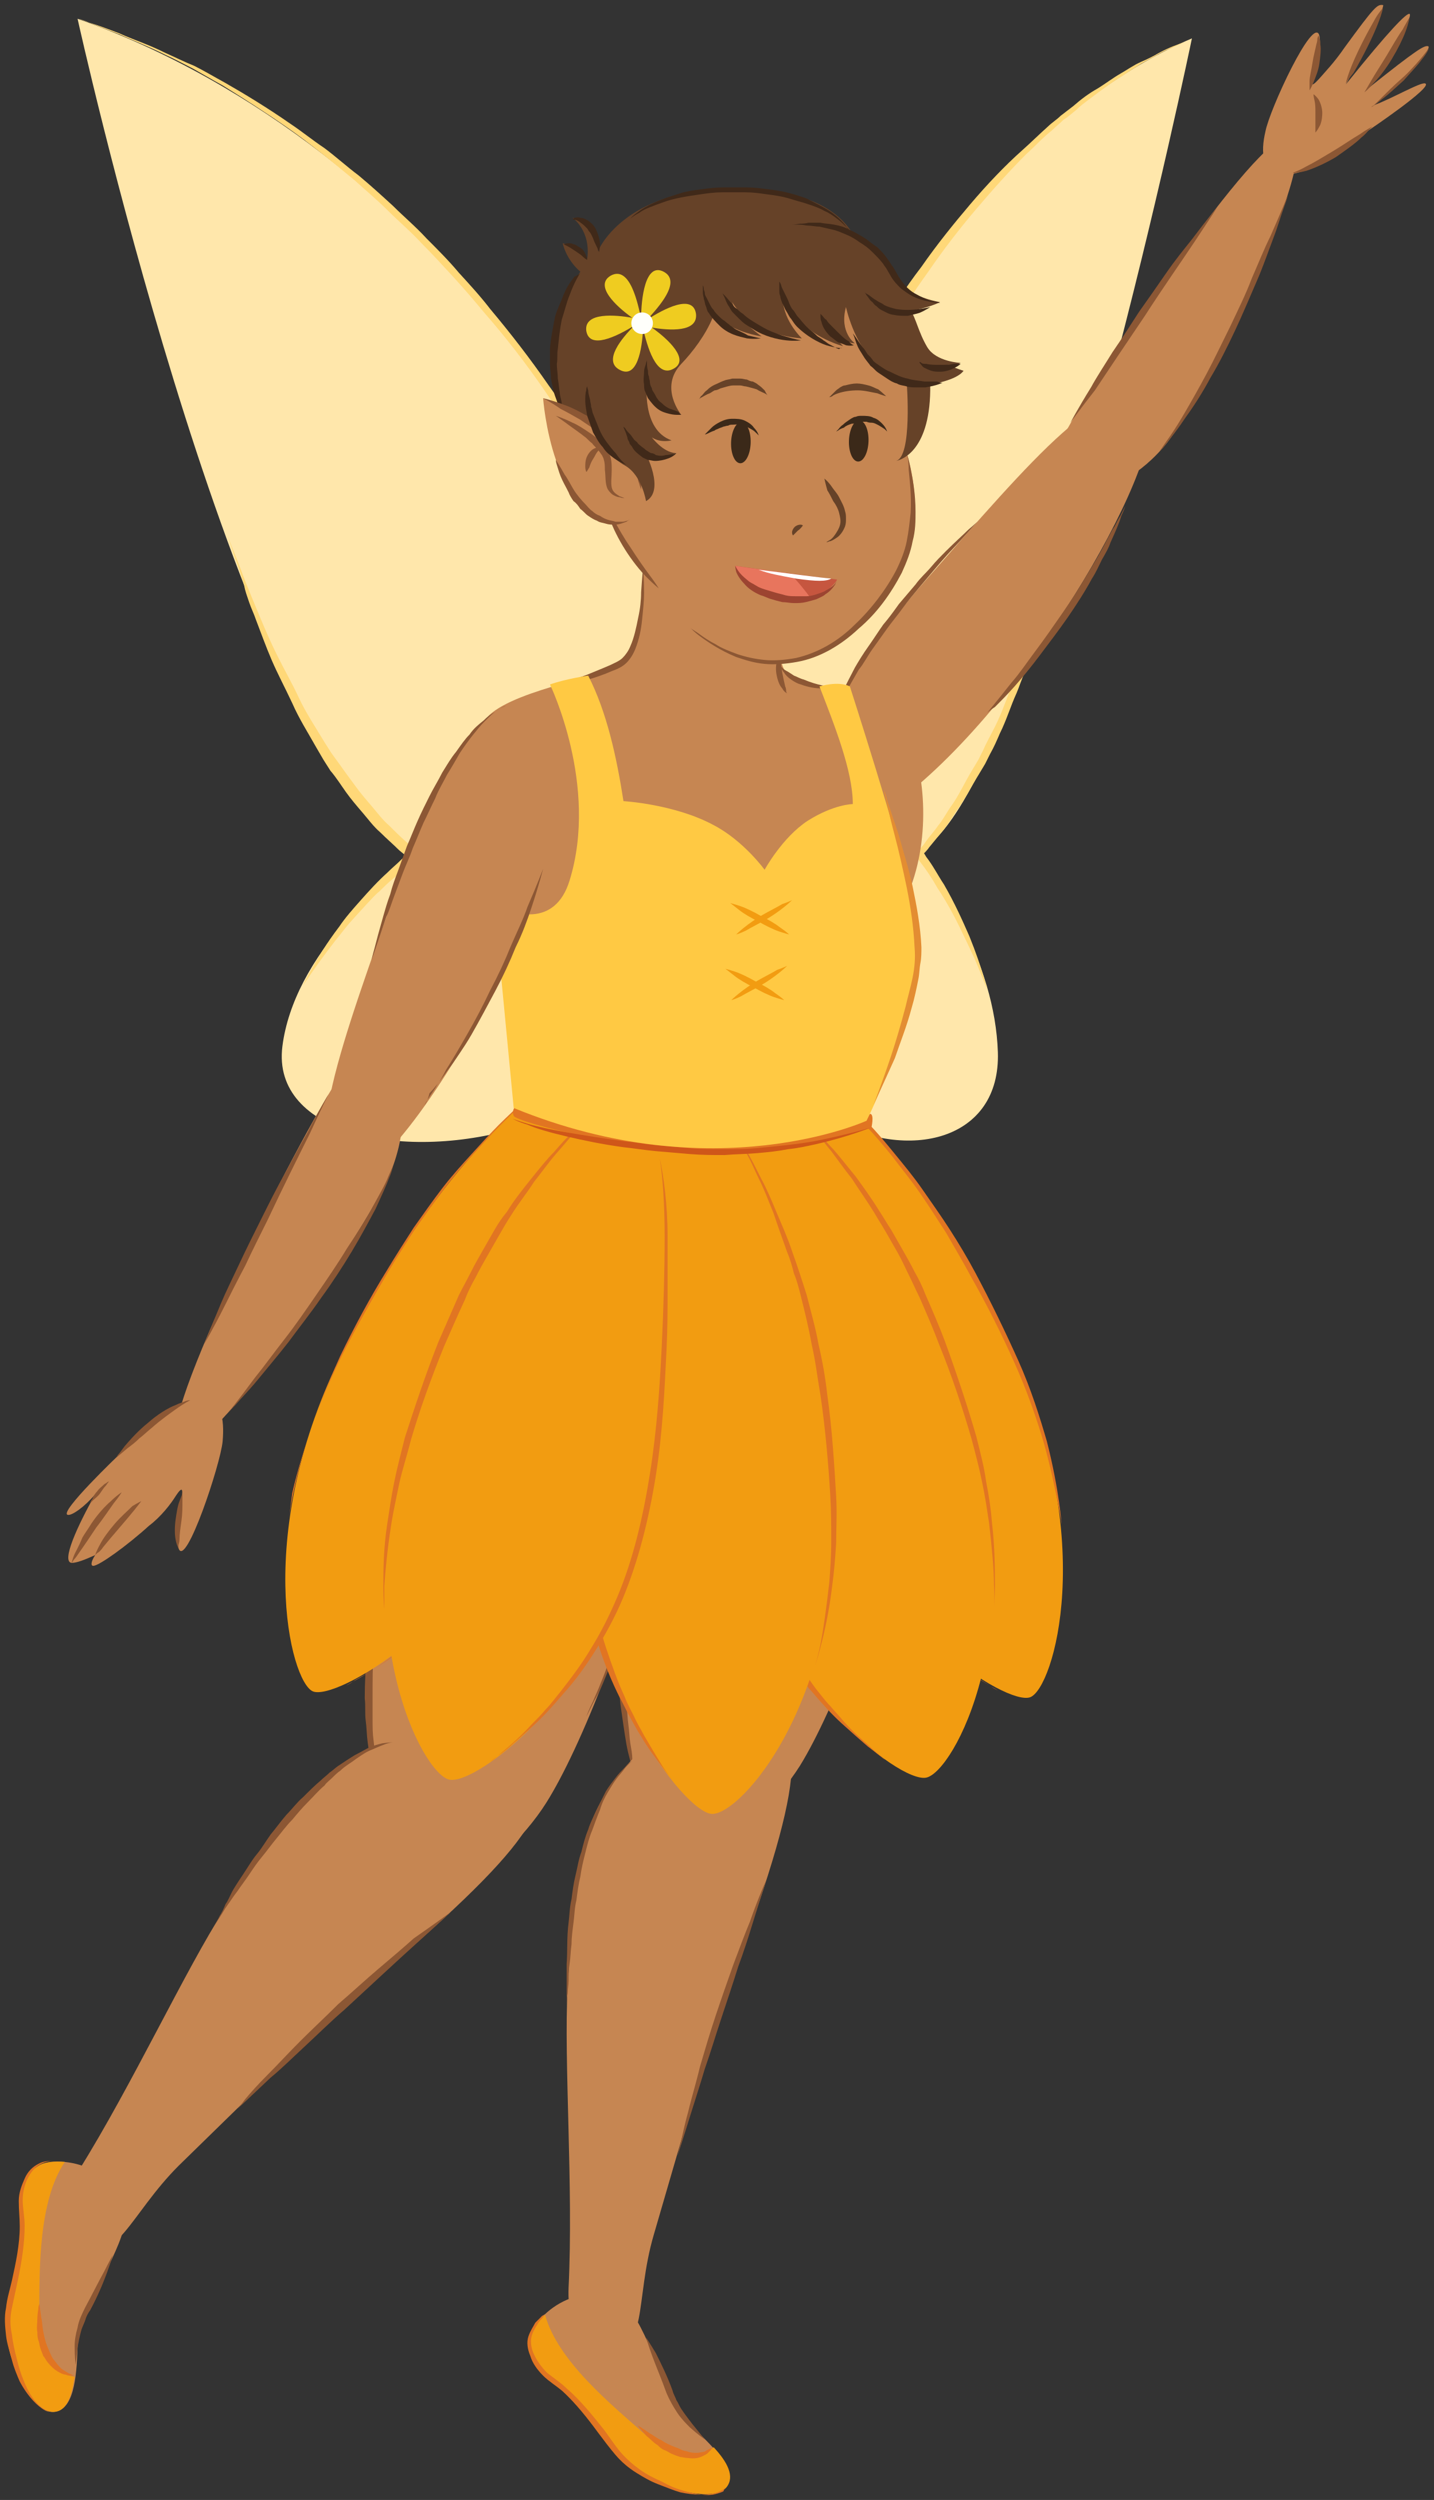
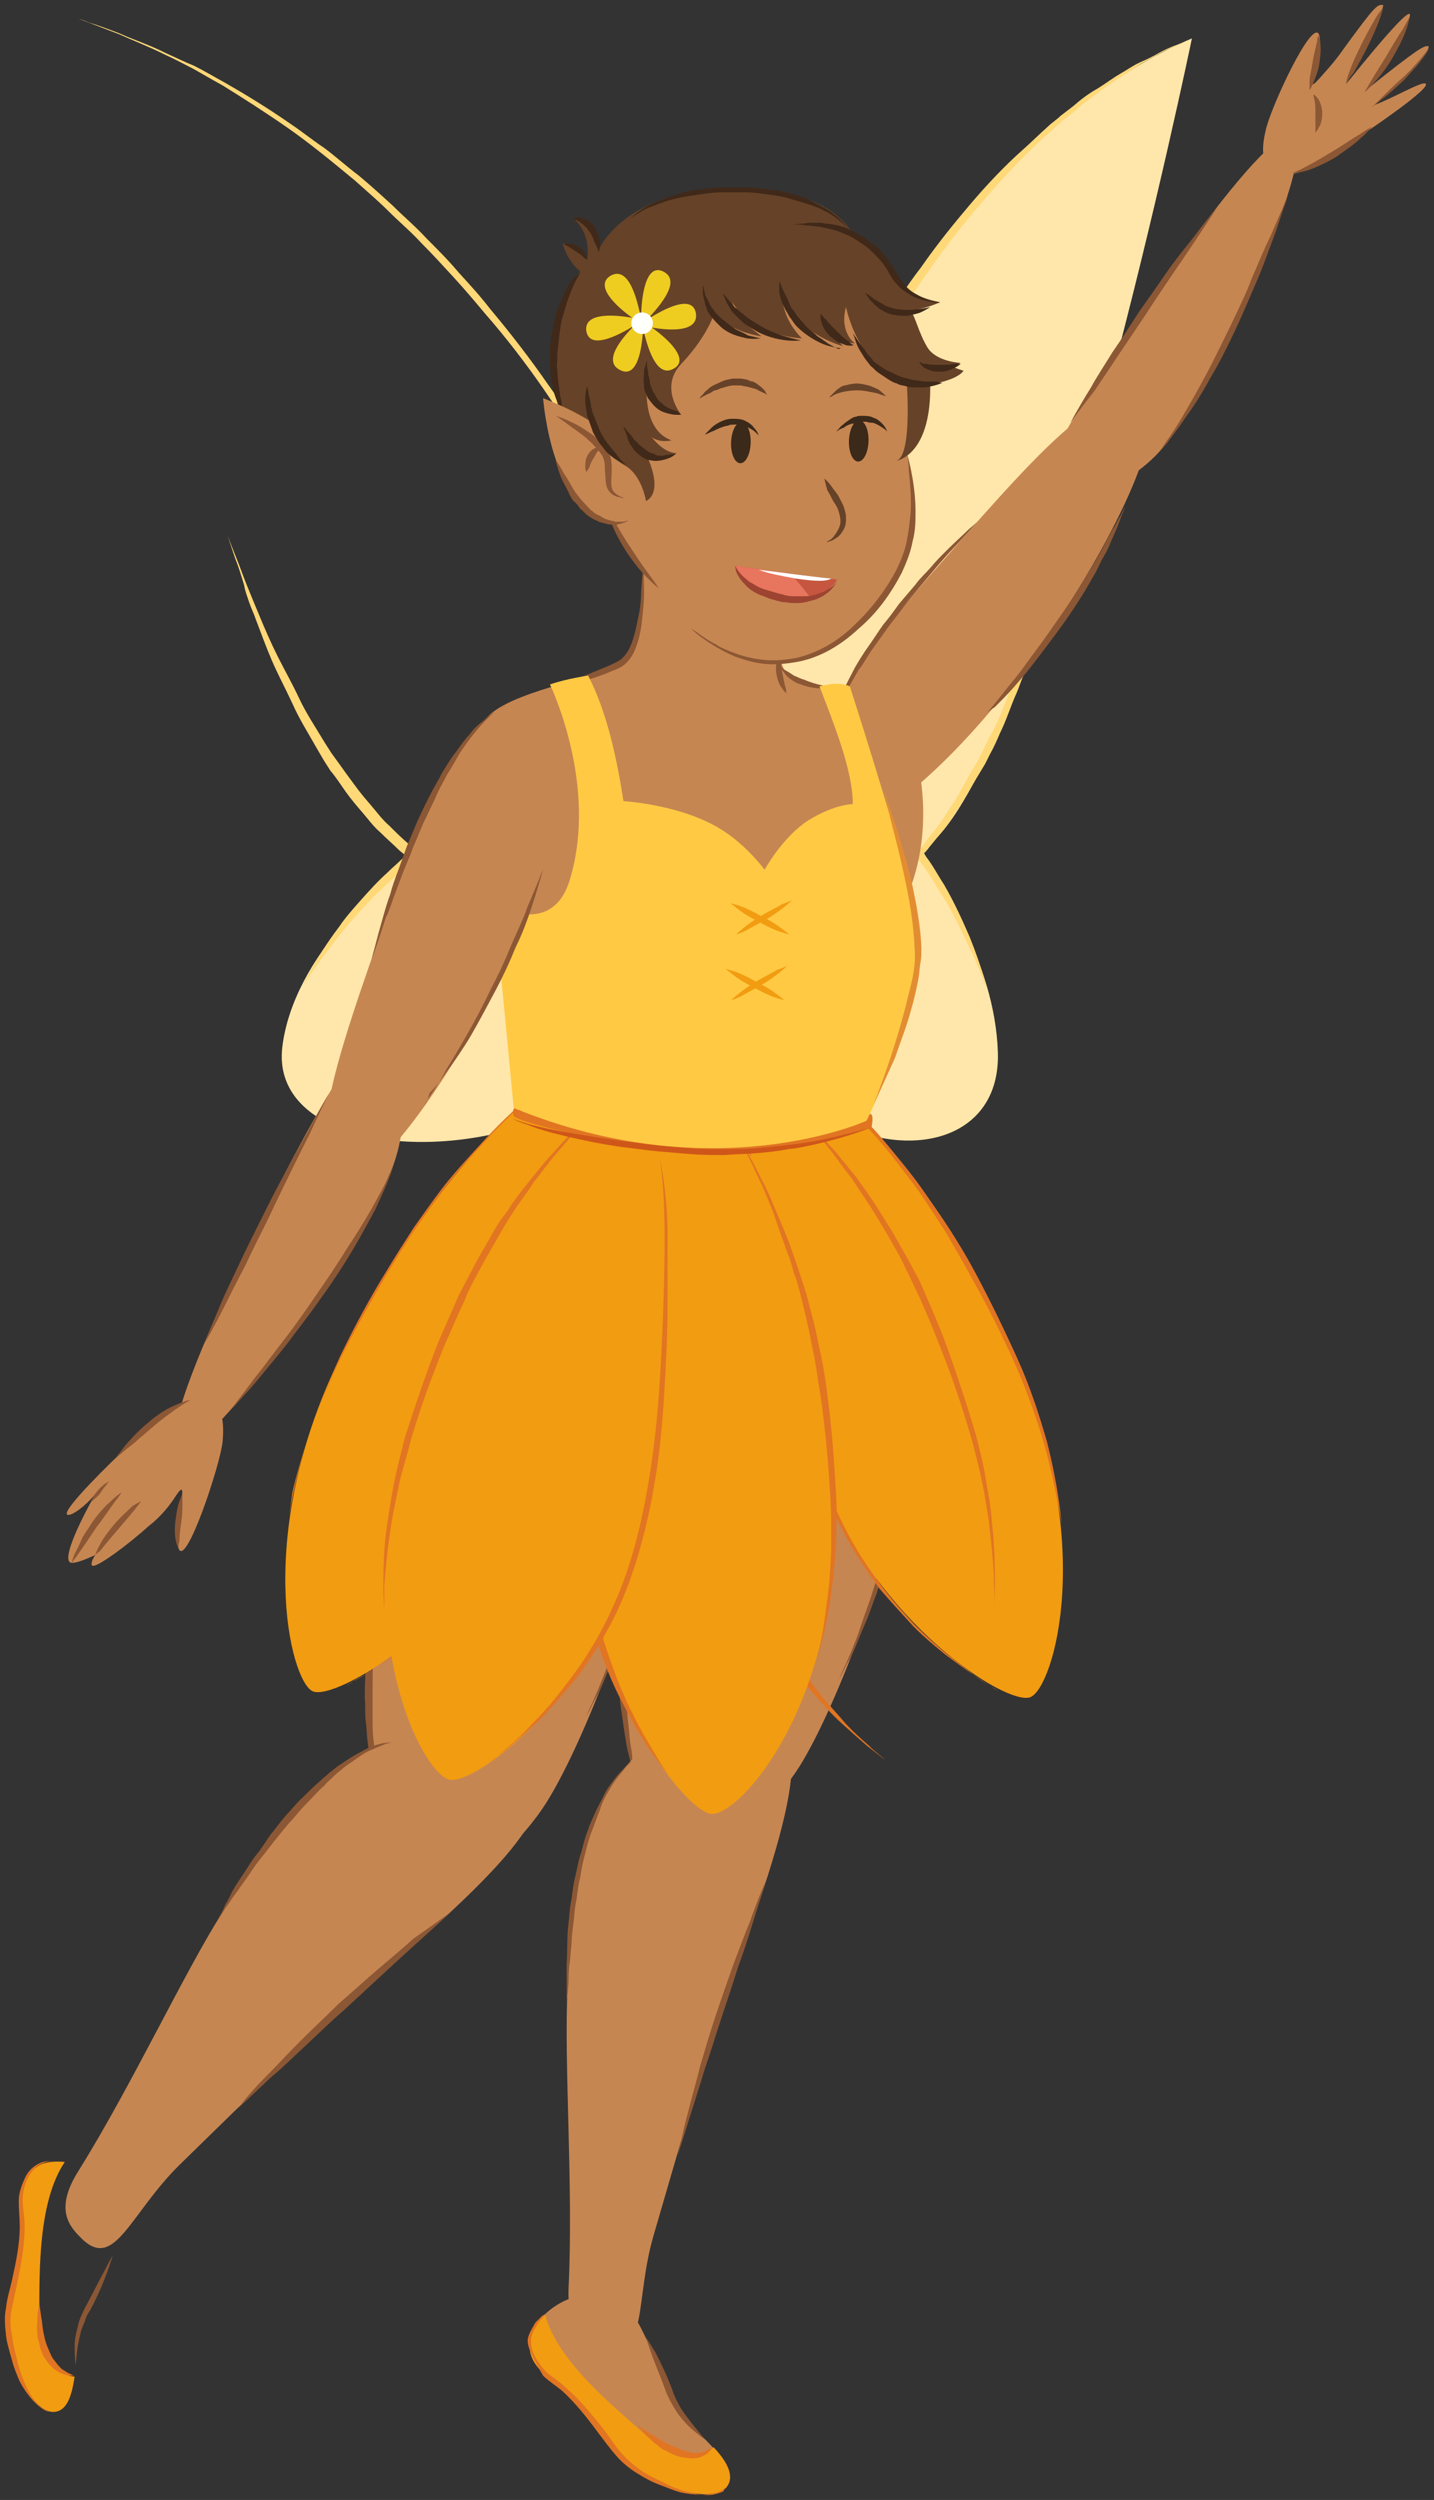
<svg xmlns="http://www.w3.org/2000/svg" width="146.315" height="254.993" viewBox="17.985 13.385 146.315 254.993" version="1.1" xml:space="preserve">
  <rect x="17.985" y="13.385" width="146.315" height="254.993" fill="#333333" stroke="none" />
  <defs />
  <g>
    <title>fairy-b</title>
    <desc>Created with Sketch.</desc>
    <g id="fairy-b" stroke="none" fill-rule="evenodd">
      <g id="Orange-Fairy-Happy2" fill-rule="nonzero">
        <g id="Group">
          <g id="Shape">
            <g>
              <path d="M 99.6 193.5 C 106.6 182.2 120.7 139.4 107.9 134.6 C 95.1 129.8 81 148 81.8 184.8 C 82.3 211.8 95.3 200.3 99.6 193.5 Z " fill="#C68652" stroke-width="1" />
              <path d="M 82.3 170.3 C 82.3 170.3 82.1 171.8 82 174.2 C 81.9 175.4 81.9 176.7 81.8 178.2 C 81.7 179.6 81.7 181.2 81.8 182.7 C 81.8 183.5 81.8 184.2 81.8 185 C 81.8 185.8 81.9 186.5 81.9 187.2 C 82 187.9 82 188.6 82.1 189.3 C 82.2 190 82.2 190.6 82.3 191.2 C 82.4 191.8 82.5 192.3 82.5 192.8 C 82.6 193.3 82.7 193.7 82.7 194 C 82.8 194.7 82.9 195 82.9 195 C 82.9 195 82.8 194.6 82.6 194 C 82.4 193.4 82.1 192.4 81.9 191.3 C 81.8 190.7 81.7 190.1 81.6 189.4 C 81.5 188.7 81.4 188 81.3 187.3 C 81.2 186.6 81.2 185.8 81.1 185.1 C 81 184.3 81 183.6 81 182.8 C 81 181.2 81 179.7 81.1 178.2 C 81.2 176.7 81.3 175.4 81.5 174.2 C 82 171.8 82.3 170.3 82.3 170.3 Z " fill="#8C5734" stroke-width="1" />
            </g>
            <path d="M 113 145.2 C 113 145.2 113 145.8 113 147 C 113 148.1 112.9 149.7 112.8 151.6 C 112.6 153.5 112.4 155.7 112 158.1 C 111.8 159.3 111.6 160.5 111.4 161.7 C 111.2 162.9 110.9 164.2 110.6 165.4 C 110.3 166.7 110 167.9 109.6 169.1 C 109.3 170.3 108.9 171.5 108.5 172.7 C 108.2 173.9 107.7 174.9 107.4 176 C 107 177 106.7 178 106.3 178.9 C 105.9 179.8 105.6 180.6 105.3 181.3 C 105 182 104.7 182.6 104.4 183.1 C 103.9 184.1 103.6 184.7 103.6 184.7 C 103.6 184.7 103.8 184.1 104.3 183.1 C 104.5 182.6 104.8 182 105.1 181.2 C 105.4 180.5 105.7 179.6 106 178.7 C 106.3 177.8 106.7 176.8 107 175.8 C 107.3 174.8 107.7 173.7 108 172.5 C 108.3 171.4 108.7 170.2 109 169 C 109.3 167.8 109.6 166.6 109.9 165.3 C 110.2 164.1 110.5 162.8 110.7 161.6 C 111 160.4 111.2 159.2 111.4 158 C 111.8 155.6 112.2 153.4 112.4 151.5 C 112.9 147.8 113 145.2 113 145.2 Z " fill="#8C5734" stroke-width="1" />
          </g>
          <g id="Shape">
            <path d="M 80.7 195 C 77.2 199.6 76.5 204.9 75.9 216.2 C 75.5 223.6 76.5 236.4 76 246.7 C 75.8 251.5 78.1 252.2 79.8 252.6 C 84.2 253.7 82.7 248.1 84.7 241.3 C 88.2 229.3 90.5 221.1 93.5 212.9 C 100.7 193.2 100.2 188.5 94 188.1 C 87.7 187.7 84.2 190.4 80.7 195 Z " fill="#C68652" stroke-width="1" />
            <path d="M 82.5 193 C 82.5 193 82.2 193.2 81.7 193.8 C 81.5 194.1 81.2 194.4 80.9 194.8 C 80.6 195.2 80.3 195.7 80 196.2 C 79.7 196.7 79.4 197.3 79.2 198 C 78.9 198.7 78.7 199.3 78.4 200.1 C 78.1 200.8 77.9 201.6 77.7 202.4 C 77.5 203.2 77.3 204 77.2 204.8 C 77 205.6 76.9 206.4 76.8 207.2 C 76.6 208 76.6 208.8 76.5 209.5 C 76.4 210.3 76.3 211 76.3 211.7 C 76.2 212.4 76.2 213.1 76.1 213.7 C 76 214.3 76 214.9 76 215.4 C 76 215.9 75.9 216.3 75.9 216.7 C 75.8 217.4 75.8 217.8 75.8 217.8 C 75.8 217.8 75.8 217.4 75.8 216.7 C 75.8 216.3 75.8 215.9 75.8 215.4 C 75.8 214.9 75.8 214.3 75.8 213.7 C 75.9 212.5 75.8 211 76 209.5 C 76.1 208.7 76.1 207.9 76.3 207.1 C 76.4 206.3 76.5 205.5 76.7 204.7 C 76.9 203.9 77 203.1 77.3 202.3 C 77.5 201.5 77.7 200.7 78 200 C 78.2 199.3 78.6 198.6 78.9 197.9 C 79.2 197.3 79.5 196.7 79.8 196.1 C 80.1 195.6 80.5 195.1 80.8 194.7 C 81.1 194.3 81.4 194 81.7 193.7 C 82.1 193.2 82.5 193 82.5 193 Z " fill="#8C5734" stroke-width="1" />
            <path d="M 96.2 205.1 C 96.2 205.1 95.6 206.9 94.8 209.5 C 94.4 210.8 93.9 212.4 93.3 214 C 92.8 215.6 92.2 217.4 91.6 219.2 C 91 221 90.5 222.7 89.9 224.4 C 89.4 226.1 88.9 227.6 88.5 228.9 C 87.7 231.5 87.1 233.3 87.1 233.3 C 87.1 233.3 87.2 232.8 87.4 232.1 C 87.6 231.3 87.8 230.2 88.2 228.8 C 88.5 227.5 89 225.9 89.4 224.2 C 89.9 222.5 90.4 220.8 91 219 C 91.6 217.2 92.2 215.5 92.8 213.8 C 93.4 212.2 94 210.6 94.5 209.4 C 95.4 206.8 96.2 205.1 96.2 205.1 Z " fill="#8C5734" stroke-width="1" />
          </g>
          <g id="Shape">
            <g>
              <path d="M 82.4 249.3 C 84 251 86.3 258.7 88.6 260.9 C 90.9 263.1 93.3 265.4 92 267.1 C 90.7 268.7 85.7 267.1 84.1 266.2 C 80.5 264.1 80.4 261.2 74.8 256.6 C 73.4 255.5 71.6 254.2 72.1 251.8 C 72.5 249.3 78.2 244.9 82.4 249.3 Z " fill="#C68652" stroke-width="1" />
              <path d="M 84.1 266.2 C 80.5 264.1 80.4 261.2 74.8 256.6 C 73.4 255.5 71.6 254.2 72.1 251.8 C 72.2 251.1 72.8 250.3 73.6 249.5 C 74.9 254.2 80.3 258.6 83.7 261.6 C 87.5 264.9 89.9 263.9 90.8 263 C 92.2 264.5 93 266 92.1 267.1 C 90.7 268.7 85.7 267.1 84.1 266.2 Z " fill="#F29C11" stroke-width="1" />
            </g>
-             <path d="M 92 267.1 C 92 267.1 91.9 267.2 91.8 267.3 C 91.6 267.4 91.3 267.6 90.9 267.7 C 90.1 267.9 88.8 267.9 87.4 267.6 C 86.7 267.4 86 267.1 85.2 266.8 C 84.4 266.5 83.7 266.1 82.9 265.6 C 82.1 265.1 81.4 264.5 80.8 263.8 C 80.2 263.1 79.6 262.3 79 261.5 C 77.9 260 76.7 258.5 75.4 257.3 C 74.7 256.7 74 256.3 73.4 255.7 C 72.8 255.1 72.3 254.4 72.1 253.7 C 71.8 253 71.7 252.3 71.9 251.7 C 72.1 251.1 72.4 250.7 72.6 250.3 C 72.9 250 73.1 249.8 73.3 249.6 C 73.5 249.5 73.6 249.4 73.6 249.4 C 73.6 249.4 73.5 249.5 73.4 249.7 C 73.3 249.9 73 250.1 72.8 250.5 C 72.6 250.8 72.3 251.3 72.2 251.8 C 72.1 252.3 72.2 253 72.5 253.6 C 72.8 254.2 73.2 254.8 73.8 255.4 C 74.4 255.9 75.2 256.4 75.8 257 C 77.2 258.2 78.4 259.7 79.6 261.2 C 80.2 262 80.7 262.8 81.3 263.5 C 81.9 264.2 82.6 264.8 83.3 265.3 C 84 265.8 84.8 266.2 85.5 266.5 C 86.2 266.9 86.9 267.2 87.6 267.4 C 88.9 267.8 90.1 268 90.9 267.8 C 91.3 267.7 91.6 267.6 91.8 267.5 C 91.9 267.2 92 267.1 92 267.1 Z " fill="#E17522" stroke-width="1" />
+             <path d="M 92 267.1 C 92 267.1 91.9 267.2 91.8 267.3 C 91.6 267.4 91.3 267.6 90.9 267.7 C 90.1 267.9 88.8 267.9 87.4 267.6 C 86.7 267.4 86 267.1 85.2 266.8 C 84.4 266.5 83.7 266.1 82.9 265.6 C 82.1 265.1 81.4 264.5 80.8 263.8 C 80.2 263.1 79.6 262.3 79 261.5 C 77.9 260 76.7 258.5 75.4 257.3 C 74.7 256.7 74 256.3 73.4 255.7 C 71.8 253 71.7 252.3 71.9 251.7 C 72.1 251.1 72.4 250.7 72.6 250.3 C 72.9 250 73.1 249.8 73.3 249.6 C 73.5 249.5 73.6 249.4 73.6 249.4 C 73.6 249.4 73.5 249.5 73.4 249.7 C 73.3 249.9 73 250.1 72.8 250.5 C 72.6 250.8 72.3 251.3 72.2 251.8 C 72.1 252.3 72.2 253 72.5 253.6 C 72.8 254.2 73.2 254.8 73.8 255.4 C 74.4 255.9 75.2 256.4 75.8 257 C 77.2 258.2 78.4 259.7 79.6 261.2 C 80.2 262 80.7 262.8 81.3 263.5 C 81.9 264.2 82.6 264.8 83.3 265.3 C 84 265.8 84.8 266.2 85.5 266.5 C 86.2 266.9 86.9 267.2 87.6 267.4 C 88.9 267.8 90.1 268 90.9 267.8 C 91.3 267.7 91.6 267.6 91.8 267.5 C 91.9 267.2 92 267.1 92 267.1 Z " fill="#E17522" stroke-width="1" />
            <path d="M 89.9 262.2 C 89.9 262.2 89.3 261.8 88.4 261 C 88 260.6 87.5 260.1 87.1 259.5 C 86.7 258.9 86.3 258.2 86 257.5 C 85.5 256.1 84.9 254.7 84.5 253.6 C 84.1 252.5 83.9 251.8 83.9 251.8 C 83.9 251.8 84.3 252.4 84.9 253.4 C 85.4 254.4 86.1 255.8 86.6 257.2 C 86.7 257.6 86.9 257.9 87 258.2 C 87.2 258.5 87.3 258.8 87.5 259.1 C 87.9 259.7 88.3 260.2 88.6 260.6 C 89.4 261.6 89.9 262.2 89.9 262.2 Z " fill="#8C5734" stroke-width="1" />
            <path d="M 90.7 263 C 90.7 263 90.6 263.1 90.5 263.3 C 90.4 263.4 90.3 263.5 90.2 263.6 C 90.1 263.7 89.9 263.8 89.7 263.9 C 89.3 264.1 88.8 264.2 88.2 264.1 C 87.9 264.1 87.6 264 87.4 264 C 87.1 263.9 86.8 263.8 86.6 263.7 C 86.3 263.6 86.1 263.4 85.8 263.3 C 85.5 263.2 85.3 263 85.1 262.8 C 84.6 262.5 84.3 262.1 84 261.9 C 83.7 261.6 83.5 261.3 83.3 261.1 C 83.1 260.9 83.1 260.8 83.1 260.8 C 83.1 260.8 83.6 261.1 84.3 261.6 C 84.7 261.8 85 262.1 85.5 262.3 C 85.9 262.6 86.4 262.8 86.9 263 C 87.2 263.1 87.4 263.2 87.6 263.3 C 87.9 263.4 88.1 263.4 88.3 263.5 C 88.8 263.6 89.2 263.6 89.6 263.5 C 89.8 263.5 90 263.4 90.1 263.3 C 90.3 263.2 90.4 263.2 90.5 263.1 C 90.6 263.1 90.7 263 90.7 263 Z " fill="#E17522" stroke-width="1" />
          </g>
        </g>
        <g id="Group">
          <g id="Shape">
            <g>
              <path d="M 86.6 95.8 C 82.2 85.2 49.1 102.1 46.8 120.1 C 44.5 138.1 101.5 131.9 86.6 95.8 Z " fill="#FFE7AB" stroke-width="1" />
              <path d="M 85.8 94.4 C 85.8 94.4 85.6 94.3 85.3 94.2 C 85 94 84.6 93.8 84 93.5 C 83.4 93.3 82.7 93.1 81.9 92.9 C 81 92.8 80 92.8 79 92.9 C 78 92.9 76.8 93.2 75.7 93.4 C 74.5 93.7 73.3 94.1 72.1 94.6 C 70.9 95.1 69.6 95.6 68.4 96.2 C 67.8 96.5 67.1 96.8 66.5 97.1 C 65.9 97.4 65.3 97.8 64.7 98.1 C 64.1 98.4 63.5 98.8 62.9 99.2 C 62.3 99.6 61.7 100 61.2 100.4 C 60.6 100.8 60.1 101.2 59.6 101.7 C 59.1 102.1 58.6 102.6 58.1 103 C 57.6 103.4 57.1 103.9 56.7 104.3 C 56.2 104.7 55.8 105.2 55.4 105.6 C 54.6 106.5 53.8 107.3 53.1 108.2 C 51.8 109.8 50.7 111.3 50 112.3 C 49.3 113.3 48.9 113.9 48.9 113.9 C 48.9 113.9 49.2 113.2 49.8 112.2 C 50.4 111.1 51.3 109.6 52.6 107.9 C 53.2 107 54 106.1 54.8 105.2 C 55.6 104.3 56.5 103.3 57.5 102.4 C 58 101.9 58.5 101.5 59 101 C 59.5 100.5 60.1 100.1 60.6 99.7 C 61.2 99.3 61.7 98.8 62.3 98.4 C 62.9 98 63.5 97.6 64.1 97.3 C 65.3 96.6 66.7 96 67.9 95.4 C 69.2 94.8 70.5 94.3 71.7 93.8 C 73 93.3 74.2 93 75.4 92.7 C 76.6 92.5 77.8 92.3 78.9 92.3 C 80 92.3 81 92.4 81.8 92.6 C 82.7 92.8 83.4 93.1 83.9 93.3 C 84.5 93.6 84.9 93.8 85.2 94 C 85.6 94.3 85.8 94.4 85.8 94.4 Z " fill="#FFD878" stroke-width="1" />
              <path d="M 88.4 101.5 C 88.4 101.5 88.5 102 88.7 103 C 88.8 103.5 88.9 104.1 89 104.7 C 89.1 105.4 89.2 106.1 89.2 107 C 89.2 107.8 89.2 108.7 89.1 109.7 C 89 110.7 88.9 111.7 88.6 112.7 C 88.5 113 88.5 113.2 88.4 113.5 C 88.3 113.8 88.2 114 88.1 114.3 C 87.9 114.8 87.8 115.4 87.5 115.8 C 87.3 116.3 87 116.8 86.7 117.3 L 85.8 118.7 C 85.5 119.2 85.1 119.6 84.8 120 C 84.4 120.4 84.1 120.9 83.7 121.3 C 82.9 122.1 82.1 122.8 81.2 123.4 C 80.8 123.7 80.4 124 80 124.3 C 79.6 124.6 79.1 124.8 78.7 125 C 78.3 125.2 77.9 125.5 77.5 125.7 C 77.1 125.9 76.7 126.1 76.3 126.3 C 75.5 126.6 74.9 127 74.2 127.2 C 73.6 127.4 73 127.6 72.5 127.8 C 71.6 128.1 71.1 128.3 71.1 128.3 C 71.1 128.3 71.6 128.1 72.5 127.6 C 72.9 127.4 73.5 127.2 74.1 126.9 C 74.7 126.6 75.3 126.2 76.1 125.8 C 76.5 125.6 76.8 125.4 77.2 125.2 C 77.6 125 77.9 124.7 78.3 124.4 C 78.7 124.1 79.1 123.9 79.5 123.6 C 79.9 123.3 80.3 123 80.7 122.7 C 81.5 122.1 82.2 121.3 83 120.6 C 83.4 120.2 83.7 119.8 84.1 119.4 C 84.4 119 84.8 118.6 85.1 118.1 L 86 116.8 C 86.2 116.3 86.5 115.8 86.7 115.4 C 87 114.9 87.1 114.4 87.3 113.9 L 87.6 113.2 C 87.7 113 87.7 112.7 87.8 112.5 C 88.1 111.5 88.3 110.6 88.5 109.6 C 88.6 108.7 88.7 107.8 88.7 107 C 88.8 105.4 88.7 104 88.6 103 C 88.5 102 88.4 101.5 88.4 101.5 Z " fill="#FFD878" stroke-width="1" />
            </g>
            <g>
-               <path d="M 88.9 84 C 86.3 67 62.8 28.3 25.9 15.3 C 25.9 15.3 41.5 85.9 57.7 98.8 C 73.9 111.7 92.7 108.6 88.9 84 Z " fill="#FFE7AB" stroke-width="1" />
              <path d="M 89.4 91.3 C 89.4 91.3 89.4 90.9 89.5 90.1 C 89.5 89.7 89.5 89.3 89.5 88.7 C 89.4 88.2 89.4 87.5 89.3 86.8 C 89.1 85.4 88.7 83.7 88.1 81.8 C 87.5 79.9 86.8 77.8 85.9 75.6 C 85 73.3 83.9 71 82.7 68.5 C 81.4 66 80 63.5 78.5 60.8 C 76.9 58.2 75.2 55.6 73.4 53 C 71.6 50.4 69.6 47.8 67.5 45.4 C 66.5 44.2 65.4 42.9 64.3 41.7 C 63.2 40.5 62.1 39.3 61 38.2 C 59.9 37 58.7 36 57.6 34.9 C 56.5 33.8 55.3 32.8 54.2 31.8 C 51.9 29.9 49.6 28 47.3 26.4 C 45 24.8 42.8 23.4 40.7 22.1 C 39.6 21.5 38.6 20.9 37.7 20.4 C 36.7 19.9 35.8 19.4 34.9 19 C 33.1 18.1 31.5 17.5 30.2 16.9 C 27.6 15.9 26 15.3 26 15.3 C 26 15.3 26.4 15.4 27.1 15.7 C 27.8 15.9 28.9 16.3 30.2 16.8 C 31.5 17.4 33.1 17.9 34.9 18.8 C 35.8 19.2 36.8 19.7 37.8 20.1 C 38.8 20.6 39.8 21.2 40.9 21.8 C 43 23 45.3 24.4 47.6 26 C 48.8 26.8 49.9 27.7 51.1 28.5 C 52.3 29.4 53.4 30.4 54.6 31.3 C 55.8 32.3 56.9 33.3 58.1 34.4 C 59.2 35.5 60.4 36.5 61.5 37.7 C 62.6 38.8 63.8 40 64.8 41.2 C 65.9 42.4 67 43.6 68 44.9 C 70.1 47.4 72.1 50 73.9 52.6 C 75.8 55.2 77.4 57.9 79 60.5 C 82.1 65.8 84.5 71 86.3 75.5 C 87.2 77.8 87.9 79.9 88.4 81.8 C 88.9 83.7 89.2 85.4 89.4 86.8 C 89.5 87.5 89.5 88.1 89.6 88.7 C 89.6 89.3 89.6 89.7 89.6 90.1 C 89.4 90.9 89.4 91.3 89.4 91.3 Z " fill="#FFD878" stroke-width="1" />
              <path d="M 78.4 106.1 C 78.4 106.1 77.5 106.1 75.9 106.1 C 75.1 106.1 74.2 106.1 73.1 106 C 72.6 105.9 72 105.9 71.3 105.8 C 70.7 105.8 70 105.6 69.4 105.5 C 68.7 105.4 68.1 105.2 67.3 104.9 C 66.9 104.8 66.6 104.7 66.2 104.6 C 65.9 104.4 65.5 104.3 65.1 104.1 C 64.7 103.9 64.4 103.8 64 103.6 C 63.6 103.4 63.3 103.2 62.9 103 C 62.5 102.8 62.2 102.6 61.8 102.4 L 61.3 102.1 L 60.8 101.7 C 60.1 101.2 59.4 100.7 58.7 100.1 C 58.1 99.5 57.4 98.9 56.8 98.3 C 56.1 97.7 55.6 97 55 96.3 C 54.4 95.6 53.8 94.9 53.3 94.2 C 52.8 93.5 52.3 92.7 51.7 92 L 51 90.9 L 50.3 89.7 C 49.4 88.1 48.5 86.7 47.8 85.1 C 47.1 83.6 46.3 82.1 45.7 80.7 C 45.1 79.3 44.6 77.9 44.1 76.6 C 43.9 76 43.6 75.4 43.4 74.8 C 43.2 74.2 43 73.7 42.9 73.1 C 42.6 72.1 42.3 71.1 42 70.4 C 41.5 68.9 41.2 68 41.2 68 C 41.2 68 41.5 68.8 42.1 70.3 C 42.4 71 42.7 71.9 43.1 72.9 C 43.5 73.9 44 75.1 44.5 76.3 C 45 77.5 45.6 78.9 46.3 80.3 C 47 81.7 47.8 83.1 48.5 84.6 C 49.2 86.1 50.2 87.6 51.1 89.1 L 51.8 90.2 L 52.6 91.3 C 53.1 92 53.6 92.7 54.2 93.5 C 54.7 94.2 55.3 94.9 55.9 95.6 C 56.5 96.3 57 97 57.7 97.6 C 58.3 98.2 58.9 98.8 59.6 99.4 C 60.3 99.9 60.9 100.4 61.6 101 L 62.1 101.4 L 62.6 101.7 C 62.9 101.9 63.3 102.1 63.6 102.3 C 63.9 102.5 64.3 102.7 64.6 102.9 C 65 103.1 65.3 103.2 65.6 103.4 C 65.9 103.6 66.3 103.7 66.6 103.9 C 66.9 104 67.3 104.1 67.6 104.3 C 68.3 104.5 68.9 104.8 69.6 104.9 C 70.9 105.2 72.1 105.4 73.2 105.6 C 74.3 105.7 75.2 105.8 76 105.8 C 77.5 106 78.4 106.1 78.4 106.1 Z " fill="#FFD878" stroke-width="1" />
            </g>
          </g>
          <g id="Shape">
            <g>
              <path d="M 94 94.3 C 97.6 83.9 119.2 102.6 119.8 120.7 C 120.4 138.8 81.9 129.5 94 94.3 Z " fill="#FFE7AB" stroke-width="1" />
              <path d="M 94.6 92.9 C 94.6 92.9 94.7 92.8 94.9 92.6 C 95.1 92.4 95.4 92.2 95.9 91.9 C 96.3 91.6 96.9 91.4 97.6 91.3 C 98.3 91.2 99.1 91.2 100 91.3 C 101.7 91.7 103.6 92.6 105.3 93.8 C 106.2 94.4 107.1 95.1 107.9 95.8 C 108.3 96.1 108.8 96.6 109.2 96.9 C 109.6 97.3 110 97.7 110.4 98.1 C 110.8 98.5 111.2 99 111.5 99.4 C 111.9 99.8 112.2 100.3 112.5 100.8 C 113.2 101.7 113.7 102.7 114.3 103.6 C 115.4 105.5 116.2 107.3 116.9 108.9 C 118.2 112.1 118.7 114.3 118.7 114.3 C 118.7 114.3 118.5 113.8 118.1 112.8 C 117.9 112.3 117.7 111.8 117.4 111.1 C 117.1 110.5 116.8 109.8 116.4 109 C 115.7 107.5 114.8 105.7 113.6 103.9 C 113.1 103 112.5 102.1 111.8 101.2 C 111.5 100.7 111.1 100.3 110.8 99.9 C 110.5 99.5 110.1 99 109.7 98.6 C 109.3 98.2 108.9 97.8 108.5 97.4 C 108.1 97 107.7 96.6 107.3 96.3 C 106.5 95.6 105.6 94.9 104.8 94.3 C 104 93.7 103.1 93.1 102.3 92.7 C 101.5 92.3 100.6 91.9 99.8 91.7 C 99 91.5 98.2 91.5 97.6 91.5 C 96.9 91.6 96.4 91.8 95.9 92 C 95.5 92.2 95.1 92.4 94.9 92.5 C 94.8 92.8 94.6 92.9 94.6 92.9 Z " fill="#FFD878" stroke-width="1" />
              <path d="M 92.5 99.9 C 92.5 99.9 92.4 100.4 92.4 101.3 C 92.3 102.2 92.2 103.4 92.2 104.9 C 92.2 105.6 92.2 106.4 92.2 107.3 C 92.2 108.1 92.3 109 92.4 109.9 C 92.5 110.8 92.6 111.8 92.8 112.7 C 93 113.6 93.3 114.6 93.5 115.5 C 93.8 116.4 94.1 117.3 94.6 118.2 C 95 119.1 95.5 119.9 96 120.7 C 96.5 121.5 97 122.2 97.5 122.8 C 98.1 123.4 98.6 124 99.1 124.5 C 99.6 125 100.1 125.4 100.6 125.9 C 101 126.3 101.5 126.6 101.8 126.9 C 102.5 127.4 102.9 127.7 102.9 127.7 C 102.9 127.7 102.5 127.4 101.7 127 C 101.3 126.8 100.9 126.5 100.4 126.1 C 99.9 125.7 99.4 125.3 98.8 124.8 C 98.2 124.3 97.7 123.7 97.1 123.1 C 96.6 122.4 95.9 121.8 95.4 121 C 94.9 120.2 94.3 119.4 93.9 118.5 C 93.4 117.6 93.1 116.7 92.7 115.7 C 92.4 114.7 92.1 113.8 92 112.8 C 91.8 111.8 91.7 110.9 91.6 109.9 C 91.6 109 91.5 108.1 91.5 107.2 C 91.5 106.3 91.6 105.5 91.6 104.8 C 91.7 103.3 92 102.1 92.1 101.2 C 92.3 100.3 92.5 99.9 92.5 99.9 Z " fill="#FFD878" stroke-width="1" />
            </g>
            <g>
              <path d="M 93.1 82.5 C 95.8 65.7 113.8 28.3 139.6 17.3 C 139.6 17.3 125.2 86.9 113.5 98.9 C 101.8 110.9 89.2 106.7 93.1 82.5 Z " fill="#FFE7AB" stroke-width="1" />
              <path d="M 92.4 89.7 C 92.4 89.7 92.4 89.3 92.4 88.7 C 92.4 88 92.4 87.1 92.6 85.8 C 92.7 84.6 93 83.1 93.3 81.4 C 93.7 79.7 94.1 77.8 94.7 75.8 C 95.9 71.7 97.6 67.1 99.7 62.3 C 101.8 57.5 104.4 52.4 107.3 47.6 C 108.8 45.2 110.3 42.8 112 40.6 C 113.6 38.3 115.3 36.2 117 34.2 C 118.7 32.2 120.5 30.3 122.3 28.7 C 123.2 27.9 124 27.1 124.9 26.3 C 125.3 25.9 125.8 25.6 126.2 25.2 C 126.6 24.9 127.1 24.5 127.5 24.2 C 128.3 23.5 129.1 22.9 130 22.4 C 130.8 21.9 131.6 21.3 132.3 20.9 C 133 20.5 133.7 20 134.4 19.7 C 135.1 19.4 135.7 19.1 136.2 18.8 C 137.3 18.2 138.2 17.9 138.8 17.7 C 139.4 17.4 139.7 17.3 139.7 17.3 C 139.7 17.3 139.4 17.4 138.8 17.7 C 138.2 18 137.3 18.3 136.2 18.9 C 135.7 19.2 135.1 19.5 134.4 19.9 C 133.8 20.3 133.1 20.7 132.4 21.2 C 131.7 21.6 130.9 22.2 130.2 22.7 C 129.8 23 129.4 23.3 129 23.6 C 128.6 23.9 128.2 24.2 127.8 24.6 C 127.4 24.9 127 25.3 126.5 25.6 C 126.1 26 125.7 26.3 125.3 26.7 C 124.4 27.4 123.6 28.3 122.7 29.1 C 121 30.8 119.3 32.7 117.6 34.7 C 115.9 36.7 114.2 38.9 112.7 41.1 C 111.1 43.3 109.6 45.7 108.1 48.1 C 102.3 57.7 97.8 68.1 95.2 76.1 C 94.6 78.1 94 80 93.6 81.6 C 93.2 83.3 92.9 84.7 92.7 85.9 C 92.5 87.1 92.4 88.1 92.4 88.7 C 92.4 89.4 92.4 89.7 92.4 89.7 Z " fill="#FFD878" stroke-width="1" />
              <path d="M 99 105 C 99 105 99.8 105 101.1 105 C 101.8 105 102.6 105 103.5 104.8 C 104 104.8 104.4 104.6 104.9 104.5 C 105.4 104.4 105.9 104.2 106.4 104 C 106.7 103.9 106.9 103.8 107.2 103.7 C 107.5 103.6 107.7 103.4 108 103.2 C 108.3 103 108.5 102.9 108.8 102.7 C 109 102.5 109.3 102.3 109.5 102.1 C 109.8 101.9 110 101.7 110.3 101.5 C 110.6 101.3 110.8 101 111 100.8 C 111.5 100.3 112 99.9 112.4 99.3 C 112.8 98.7 113.3 98.2 113.7 97.6 C 114.2 97 114.5 96.4 114.9 95.8 C 115.8 94.6 116.4 93.2 117.2 91.9 L 117.8 90.9 L 118.3 89.9 C 118.6 89.2 119 88.5 119.3 87.9 C 120 86.6 120.5 85.2 121 83.9 C 121.3 83.2 121.5 82.6 121.8 82 C 122 81.4 122.3 80.7 122.5 80.1 C 123 78.9 123.4 77.7 123.8 76.6 C 125.3 72.3 126.3 69.4 126.3 69.4 C 126.3 69.4 126.1 70.1 125.8 71.4 C 125.6 72 125.4 72.8 125.2 73.7 C 124.9 74.6 124.7 75.6 124.3 76.7 C 123.9 77.8 123.5 79 123.1 80.2 C 122.9 80.8 122.7 81.5 122.5 82.1 C 122.2 82.7 122 83.4 121.7 84.1 C 121.1 85.4 120.7 86.8 120 88.2 C 119.7 88.9 119.4 89.6 119 90.3 L 118.5 91.3 L 117.9 92.3 C 117.1 93.6 116.4 95 115.5 96.2 C 115.1 96.8 114.7 97.5 114.2 98.1 C 113.7 98.7 113.3 99.2 112.8 99.8 C 112.4 100.4 111.8 100.8 111.3 101.3 C 111 101.5 110.8 101.8 110.5 102 C 110.2 102.2 110 102.4 109.7 102.6 C 109.4 102.8 109.2 103 108.9 103.2 C 108.6 103.4 108.3 103.5 108.1 103.7 C 107.8 103.9 107.6 104 107.3 104.1 C 107 104.2 106.7 104.3 106.5 104.4 C 106 104.6 105.4 104.8 104.9 104.9 C 104.4 105 103.9 105.1 103.4 105.1 C 102.5 105.2 101.6 105.2 101 105.1 C 99.8 105.1 99 105 99 105 Z " fill="#FFD878" stroke-width="1" />
            </g>
          </g>
        </g>
        <g id="Group">
          <g id="Shape">
            <g>
              <path d="M 73.7 197.3 C 80.8 186.1 95.2 143.3 82.4 138.5 C 69.6 133.6 55.4 151.6 55.9 188.5 C 56.2 215.5 69.4 204.1 73.7 197.3 Z " fill="#C68652" stroke-width="1" />
              <path d="M 56.6 174 C 56.6 174 56.4 175.5 56.3 177.9 C 56.2 179.1 56.1 180.4 56.1 181.9 C 56 183.3 56 184.9 56 186.4 C 56 187.2 56 187.9 56 188.7 C 56 189.5 56 190.2 56.1 190.9 C 56.2 191.6 56.2 192.3 56.3 193 C 56.4 193.7 56.4 194.3 56.5 194.9 C 56.6 195.5 56.7 196 56.7 196.5 C 56.8 197 56.9 197.4 56.9 197.7 C 57 198.4 57.1 198.8 57.1 198.8 C 57.1 198.8 57 198.4 56.8 197.8 C 56.6 197.1 56.3 196.2 56.1 195.1 C 56 194.5 55.9 193.9 55.8 193.2 C 55.7 192.5 55.6 191.8 55.5 191.1 C 55.4 190.4 55.4 189.6 55.3 188.9 C 55.2 188.1 55.3 187.4 55.2 186.6 C 55.2 185 55.3 183.5 55.4 182 C 55.5 180.5 55.7 179.2 55.8 178 C 56.2 175.5 56.6 174 56.6 174 Z " fill="#8C5734" stroke-width="1" />
            </g>
            <path d="M 87.5 149.1 C 87.5 149.1 87.5 149.7 87.5 150.9 C 87.5 152 87.4 153.6 87.2 155.5 C 87 157.4 86.8 159.6 86.4 162 C 86.2 163.2 86 164.4 85.7 165.6 C 85.5 166.8 85.2 168.1 84.9 169.3 C 84.6 170.5 84.3 171.8 83.9 173 C 83.6 174.2 83.2 175.4 82.8 176.5 C 82.5 177.7 82 178.7 81.6 179.8 C 81.2 180.8 80.8 181.8 80.5 182.7 C 80.1 183.6 79.8 184.4 79.5 185.1 C 79.2 185.8 78.9 186.4 78.6 186.9 C 78.1 187.9 77.8 188.5 77.8 188.5 C 77.8 188.5 78 187.9 78.5 186.9 C 78.7 186.4 79 185.8 79.3 185 C 79.6 184.3 79.9 183.5 80.2 182.6 C 80.6 181.7 80.9 180.7 81.2 179.7 C 81.5 178.7 81.9 177.6 82.3 176.4 C 82.6 175.3 83 174.1 83.3 172.9 C 83.6 171.7 84 170.5 84.2 169.2 C 84.5 168 84.8 166.7 85.1 165.5 C 85.4 164.3 85.6 163.1 85.8 161.9 C 86.2 159.5 86.6 157.3 86.8 155.4 C 87.4 151.7 87.5 149.1 87.5 149.1 Z " fill="#8C5734" stroke-width="1" />
          </g>
          <g id="Shape">
            <path d="M 55.5 192 C 50.2 194.3 47 198.6 40.9 208.1 C 36.9 214.3 31.5 226 26 234.8 C 23.4 238.9 25.2 240.6 26.4 241.8 C 29.7 244.9 31.2 239.3 36.2 234.3 C 45.2 225.5 51.2 219.6 57.8 213.9 C 73.7 200.2 75.6 195.9 70.4 192.5 C 65.2 189.1 60.8 189.7 55.5 192 Z " fill="#C68652" stroke-width="1" />
            <path d="M 58.1 191.1 C 58.1 191.1 57.7 191.1 57 191.4 C 56.7 191.5 56.3 191.7 55.8 191.9 C 55.3 192.1 54.9 192.4 54.3 192.8 C 53.8 193.2 53.2 193.5 52.7 194 C 52.4 194.2 52.1 194.5 51.9 194.7 C 51.6 195 51.3 195.2 51.1 195.5 C 50.5 196 50 196.6 49.4 197.2 C 48.8 197.8 48.3 198.4 47.8 199 C 47.2 199.6 46.7 200.3 46.2 200.9 C 45.7 201.5 45.2 202.2 44.7 202.8 C 44.2 203.4 43.8 204 43.4 204.6 C 43 205.2 42.6 205.7 42.2 206.3 C 41.8 206.8 41.5 207.3 41.2 207.7 C 40.9 208.1 40.7 208.5 40.5 208.8 C 40.1 209.4 39.9 209.8 39.9 209.8 C 39.9 209.8 40.1 209.4 40.4 208.8 C 40.6 208.5 40.8 208.1 41 207.6 C 41.3 207.2 41.5 206.6 41.8 206.1 C 42.1 205.6 42.5 205 42.9 204.4 C 43.3 203.8 43.7 203.1 44.2 202.5 C 44.7 201.9 45.1 201.2 45.6 200.5 C 46.1 199.9 46.6 199.2 47.2 198.5 C 47.8 197.9 48.3 197.2 48.9 196.7 C 49.5 196.1 50.1 195.5 50.7 195 C 51 194.7 51.3 194.5 51.6 194.2 C 51.9 194 52.2 193.7 52.5 193.5 C 53.1 193.1 53.7 192.7 54.2 192.4 C 54.8 192.1 55.3 191.8 55.7 191.6 C 56.2 191.4 56.6 191.3 57 191.2 C 57.7 191.1 58.1 191.1 58.1 191.1 Z " fill="#8C5734" stroke-width="1" />
            <path d="M 64 208.4 C 64 208.4 62.6 209.7 60.6 211.5 C 59.6 212.4 58.4 213.5 57.1 214.7 C 55.8 215.9 54.5 217.1 53.1 218.4 C 51.7 219.6 50.4 220.9 49.1 222.1 C 47.8 223.3 46.7 224.4 45.6 225.3 C 43.6 227.2 42.2 228.5 42.2 228.5 C 42.2 228.5 42.5 228.2 43 227.5 C 43.5 226.9 44.3 226 45.3 225 C 46.3 224 47.4 222.8 48.6 221.6 C 49.8 220.4 51.2 219.1 52.5 217.8 C 53.9 216.6 55.3 215.3 56.6 214.2 C 57.9 213.1 59.2 212 60.2 211.1 C 62.5 209.5 64 208.4 64 208.4 Z " fill="#8C5734" stroke-width="1" />
          </g>
          <g id="Shape">
            <g>
-               <path d="M 30.6 240.5 C 30.4 242.8 26 249.6 25.9 252.8 C 25.8 256 25.5 259.3 23.4 259.4 C 21.3 259.5 19.2 254.6 18.9 252.9 C 18.1 248.7 20.3 246.9 20.1 239.5 C 20 237.7 19.8 235.6 21.9 234.3 C 24.1 233 31.2 234.5 30.6 240.5 Z " fill="#C68652" stroke-width="1" />
              <path d="M 18.9 252.9 C 18.1 248.7 20.3 246.9 20.1 239.5 C 20 237.7 19.8 235.6 21.9 234.3 C 22.5 233.9 23.5 233.8 24.6 233.9 C 21.9 237.9 22 244.9 22 249.5 C 22 254.5 24.3 255.7 25.6 255.8 C 25.3 257.8 24.8 259.4 23.4 259.4 C 21.3 259.4 19.2 254.6 18.9 252.9 Z " fill="#F29C11" stroke-width="1" />
            </g>
            <path d="M 23.4 259.4 C 23.4 259.4 23.3 259.4 23.1 259.4 C 22.9 259.4 22.6 259.3 22.2 259 C 21.5 258.5 20.7 257.6 20 256.3 C 19.7 255.6 19.4 254.9 19.2 254.1 C 19 253.3 18.7 252.5 18.6 251.6 C 18.5 250.7 18.4 249.7 18.6 248.8 C 18.7 247.8 19 246.9 19.2 246 C 19.6 244.2 20 242.3 20 240.5 C 20 239.6 19.9 238.8 19.9 237.9 C 19.9 237 20.2 236.3 20.5 235.6 C 20.8 234.9 21.3 234.4 21.9 234.1 C 22.4 233.8 23 233.8 23.4 233.8 C 23.8 233.8 24.1 233.8 24.4 233.8 C 24.6 233.8 24.7 233.8 24.7 233.8 C 24.7 233.8 24.6 233.8 24.4 233.8 C 24.2 233.8 23.8 233.8 23.4 233.8 C 23 233.8 22.5 233.9 22 234.2 C 21.5 234.5 21.1 235 20.8 235.6 C 20.5 236.2 20.3 237 20.3 237.8 C 20.3 238.6 20.5 239.5 20.5 240.4 C 20.5 242.2 20.2 244.1 19.8 246 C 19.6 246.9 19.4 247.9 19.2 248.8 C 19 249.7 19 250.6 19.2 251.5 C 19.3 252.4 19.5 253.2 19.7 254 C 19.9 254.8 20.1 255.5 20.4 256.2 C 20.9 257.5 21.6 258.5 22.3 259 C 22.6 259.2 22.9 259.4 23.1 259.4 C 23.3 259.4 23.4 259.4 23.4 259.4 Z " fill="#E17522" stroke-width="1" />
            <path d="M 25.7 254.6 C 25.7 254.6 25.6 253.8 25.6 252.7 C 25.6 252.1 25.7 251.5 25.9 250.8 C 26 250.1 26.4 249.3 26.7 248.7 C 27.4 247.4 28.1 246 28.6 245.1 C 29.1 244.1 29.5 243.4 29.5 243.4 C 29.5 243.4 29.3 244.1 28.9 245.2 C 28.5 246.3 27.9 247.7 27.2 249 C 27 249.3 26.8 249.6 26.7 250 C 26.6 250.3 26.4 250.7 26.3 251 C 26.1 251.7 26 252.3 25.9 252.8 C 25.8 253.8 25.7 254.6 25.7 254.6 Z " fill="#8C5734" stroke-width="1" />
            <path d="M 25.6 255.7 C 25.6 255.7 25.5 255.7 25.2 255.7 C 25.1 255.7 24.9 255.7 24.7 255.6 C 24.5 255.6 24.3 255.5 24.1 255.4 C 23.7 255.2 23.3 254.9 22.9 254.4 C 22.7 254.2 22.6 253.9 22.4 253.7 C 22.3 253.4 22.2 253.2 22.1 252.9 C 22 252.6 22 252.3 21.9 252.1 C 21.8 251.8 21.8 251.5 21.8 251.3 C 21.7 250.8 21.8 250.3 21.8 249.8 C 21.8 249.4 21.9 249 21.9 248.8 C 21.9 248.6 22 248.4 22 248.4 C 22 248.4 22.1 249 22.2 249.8 C 22.3 250.2 22.3 250.7 22.4 251.2 C 22.5 251.7 22.6 252.2 22.8 252.7 C 22.9 252.9 23 253.2 23.1 253.4 C 23.2 253.6 23.3 253.9 23.5 254.1 C 23.8 254.5 24.1 254.9 24.4 255.1 C 24.6 255.2 24.7 255.3 24.9 255.4 C 25 255.5 25.2 255.5 25.3 255.6 C 25.5 255.7 25.6 255.7 25.6 255.7 Z " fill="#E17522" stroke-width="1" />
          </g>
        </g>
        <g id="Group">
          <g id="Shape">
            <path d="M 100.3 122.3 C 103.6 125.1 112.8 132.9 121.4 151.7 C 130 170.5 125.5 185.6 123.1 186.5 C 120.7 187.4 107.4 179 101.8 164.2 C 96.2 149.3 93.9 128.8 94.3 125.8 C 94.8 123.2 97 119.5 100.3 122.3 Z " fill="#F29C11" stroke-width="1" />
            <path d="M 94.8 124.5 C 94.8 124.5 94.7 124.8 94.6 125.3 C 94.5 125.8 94.4 126.5 94.4 127.5 C 94.4 129.4 94.6 132.1 95.1 135.3 C 95.6 138.5 96.3 142.2 97 146.2 C 97.8 150.2 98.7 154.4 100 158.5 C 101.2 162.6 102.8 166.7 104.7 170.2 C 105.7 172 106.7 173.6 107.9 175.1 C 109 176.6 110.2 177.9 111.3 179.1 C 112.4 180.2 113.5 181.2 114.6 182.1 C 115.6 182.9 116.5 183.6 117.3 184.2 C 118.1 184.8 118.7 185.1 119.1 185.4 C 119.5 185.7 119.8 185.8 119.8 185.8 C 119.8 185.8 119.6 185.7 119.1 185.4 C 118.7 185.1 118 184.8 117.3 184.2 C 116.5 183.7 115.6 183 114.5 182.2 C 113.5 181.4 112.3 180.4 111.2 179.3 C 110.1 178.1 108.9 176.8 107.7 175.4 C 106.6 173.9 105.5 172.3 104.5 170.5 C 102.5 166.9 100.9 162.9 99.7 158.7 C 98.5 154.5 97.6 150.3 96.8 146.3 C 96 142.3 95.4 138.6 94.9 135.4 C 94.4 132.2 94.3 129.5 94.3 127.6 C 94.3 126.7 94.4 125.9 94.5 125.4 C 94.7 124.7 94.8 124.5 94.8 124.5 Z " fill="#E17522" stroke-width="1" />
            <path d="M 126.3 168.9 C 126.3 168.9 126.2 168.1 125.9 166.6 C 125.6 165.1 125.2 163.1 124.5 160.6 C 123.8 158.2 122.8 155.3 121.5 152.4 C 120.2 149.5 118.7 146.5 117 143.5 C 116.2 142 115.3 140.5 114.5 139.1 C 113.6 137.7 112.7 136.3 111.8 135 C 110.9 133.7 109.9 132.5 109 131.3 C 108.1 130.2 107.2 129.1 106.3 128.2 C 105.4 127.3 104.6 126.4 103.9 125.7 C 103.2 125 102.5 124.3 102 123.8 C 100.9 122.8 100.3 122.2 100.3 122.2 C 100.3 122.2 100.9 122.8 102.1 123.7 C 102.7 124.2 103.3 124.8 104.1 125.5 C 104.9 126.2 105.7 127.1 106.6 128 C 107.5 128.9 108.4 130 109.3 131.1 C 110.2 132.2 111.2 133.4 112.1 134.7 C 113 136 114 137.4 114.9 138.8 C 115.8 140.2 116.7 141.7 117.5 143.2 C 119.1 146.2 120.6 149.3 121.9 152.2 C 123.2 155.1 124.1 158 124.8 160.4 C 126.1 165.5 126.3 168.9 126.3 168.9 Z " fill="#E17522" stroke-width="1" />
          </g>
          <g id="Shape">
-             <path d="M 99.5 126.9 C 102.6 130.2 111.3 139.3 117.2 159.5 C 123.1 179.7 115.3 194.1 112.5 194.7 C 109.7 195.3 96.6 185 93.2 169.2 C 89.8 153.4 91.2 132.5 92.2 129.6 C 93.2 126.9 96.4 123.6 99.5 126.9 Z " fill="#F29C11" stroke-width="1" />
            <path d="M 93 128.3 C 93 128.3 92.9 128.5 92.7 129 C 92.5 129.5 92.3 130.2 92.1 131.2 C 91.7 133.1 91.5 135.8 91.4 139.2 C 91.4 142.5 91.4 146.4 91.5 150.5 C 91.6 154.6 91.9 159.1 92.5 163.4 C 93.1 167.8 94.1 172.1 95.6 175.9 C 96.4 177.8 97.2 179.6 98.2 181.2 C 98.7 182 99.2 182.8 99.7 183.5 C 100.2 184.2 100.7 184.9 101.2 185.6 C 101.7 186.2 102.2 186.9 102.7 187.4 C 103.2 188 103.7 188.5 104.1 189 C 105 190 105.9 190.8 106.6 191.4 C 107.3 192.1 107.9 192.5 108.3 192.9 C 108.7 193.2 108.9 193.4 108.9 193.4 C 108.9 193.4 108.7 193.2 108.3 192.9 C 107.9 192.6 107.3 192.1 106.5 191.5 C 105.8 190.9 104.9 190.1 103.9 189.2 C 102.9 188.3 101.9 187.2 100.8 185.9 C 100.2 185.3 99.8 184.6 99.2 183.8 C 98.7 183.1 98.1 182.3 97.7 181.5 C 96.7 179.9 95.8 178.1 95 176.1 C 93.4 172.2 92.4 167.9 91.8 163.4 C 91.2 159 91 154.6 90.9 150.4 C 90.8 148.3 90.9 146.3 90.9 144.4 C 90.9 142.5 90.9 140.7 91 139 C 91.1 135.7 91.5 132.9 91.9 131 C 92.1 130.1 92.4 129.3 92.6 128.9 C 92.8 128.5 93 128.3 93 128.3 Z " fill="#E17522" stroke-width="1" />
            <path d="M 119.4 177.4 C 119.4 177.4 119.5 176.5 119.4 175 C 119.4 173.5 119.2 171.3 118.9 168.7 C 118.7 167.4 118.5 166 118.2 164.6 C 117.9 163.1 117.5 161.6 117.1 160.1 C 116.2 157 115.1 153.7 113.8 150.5 C 113.2 148.9 112.5 147.3 111.8 145.7 C 111.4 144.9 111.1 144.2 110.7 143.4 C 110.3 142.6 110 141.9 109.6 141.2 C 109.2 140.5 108.8 139.8 108.4 139.1 C 108 138.4 107.6 137.8 107.2 137.1 C 106.4 135.8 105.6 134.7 104.9 133.6 C 104.1 132.6 103.4 131.6 102.8 130.8 C 102.1 130 101.6 129.2 101.1 128.7 C 100.1 127.6 99.5 126.9 99.5 126.9 C 99.5 126.9 100.1 127.5 101.2 128.6 C 101.7 129.1 102.3 129.9 103 130.6 C 103.7 131.4 104.4 132.3 105.3 133.4 C 106.1 134.5 106.9 135.6 107.7 136.9 C 108.1 137.5 108.5 138.2 108.9 138.8 C 109.3 139.5 109.7 140.2 110.1 140.9 C 110.5 141.6 110.9 142.3 111.3 143.1 C 111.7 143.8 112.1 144.6 112.4 145.4 C 113.1 147 113.8 148.6 114.4 150.2 C 115.6 153.5 116.7 156.8 117.6 159.9 C 118 161.5 118.4 163 118.6 164.5 C 118.9 166 119.1 167.4 119.2 168.7 C 119.5 171.3 119.5 173.5 119.5 175 C 119.5 176.5 119.4 177.4 119.4 177.4 Z " fill="#E17522" stroke-width="1" />
          </g>
          <g id="Shape">
            <path d="M 75.3 122.6 C 71.9 125.3 62.3 132.7 53 151.2 C 43.7 169.7 47.6 184.9 49.9 185.9 C 52.2 186.9 65.9 179.1 72.1 164.4 C 78.3 149.7 81.4 129.3 81.1 126.3 C 80.8 123.6 78.7 119.9 75.3 122.6 Z " fill="#F29C11" stroke-width="1" />
            <path d="M 80.7 125 C 80.7 125 80.8 125.3 80.9 125.8 C 81 126.3 81 127 81 128 C 81 129.9 80.7 132.6 80.1 135.8 C 79.5 139 78.7 142.7 77.8 146.6 C 76.9 150.6 75.8 154.7 74.4 158.9 C 73 163 71.2 167 69.1 170.5 C 68 172.2 66.9 173.8 65.7 175.3 C 64.5 176.7 63.3 178 62.1 179.1 C 60.9 180.2 59.7 181.1 58.7 181.9 C 57.6 182.7 56.7 183.3 55.9 183.8 C 55.1 184.3 54.4 184.7 54 184.9 C 53.6 185.2 53.3 185.3 53.3 185.3 C 53.3 185.3 53.5 185.2 54 184.9 C 54.4 184.6 55.1 184.3 55.9 183.8 C 56.7 183.3 57.6 182.6 58.7 181.8 C 59.7 181 60.9 180.1 62.1 179 C 63.3 177.9 64.5 176.6 65.7 175.2 C 66.9 173.8 68 172.2 69 170.4 C 71.1 166.9 72.8 162.9 74.2 158.9 C 75.6 154.8 76.7 150.6 77.6 146.7 C 78.5 142.8 79.3 139.1 80 135.9 C 80.6 132.7 80.9 130 81 128.1 C 81 127.2 81 126.4 80.9 125.9 C 80.8 125.2 80.7 125 80.7 125 Z " fill="#E17522" stroke-width="1" />
            <path d="M 47.5 168.1 C 47.5 168.1 47.9 164.7 49.5 159.8 C 50.3 157.4 51.4 154.6 52.7 151.7 C 54.1 148.8 55.7 145.8 57.5 142.9 C 58.4 141.4 59.3 140 60.2 138.6 C 61.2 137.2 62.1 135.9 63.1 134.6 C 64.1 133.3 65.1 132.2 66.1 131.1 C 67.1 130 68 129 68.9 128.1 C 69.8 127.2 70.7 126.4 71.4 125.7 C 72.2 125 72.9 124.4 73.4 124 C 74.6 123.1 75.2 122.6 75.2 122.6 C 75.2 122.6 74.5 123.1 73.4 124.1 C 72.8 124.6 72.2 125.2 71.4 125.9 C 70.6 126.6 69.8 127.4 68.9 128.3 C 68 129.2 67.1 130.2 66.1 131.3 C 65.1 132.4 64.1 133.6 63.2 134.8 C 62.2 136.1 61.3 137.4 60.3 138.8 C 59.4 140.2 58.5 141.6 57.6 143.1 C 55.9 146 54.2 149 52.8 151.8 C 51.4 154.7 50.3 157.4 49.5 159.8 C 48.7 162.2 48.1 164.3 47.8 165.7 C 47.6 167.2 47.5 168.1 47.5 168.1 Z " fill="#E17522" stroke-width="1" />
          </g>
          <g id="Shape">
            <path d="M 93.3 129 C 95.6 133 102 144.3 103.1 165.5 C 104.2 186.7 93.5 198.6 90.6 198.4 C 87.7 198.2 77.4 184.6 77.7 168.4 C 78 152.2 84.1 132.2 85.7 129.7 C 87.2 127.3 91 124.9 93.3 129 Z " fill="#F29C11" stroke-width="1" />
            <path d="M 86.7 128.5 C 86.7 128.5 86.5 128.7 86.2 129.1 C 85.9 129.5 85.5 130.2 85.1 131.1 C 84.3 132.9 83.4 135.5 82.7 138.7 C 81.9 141.9 81.1 145.7 80.3 149.8 C 79.5 153.9 78.7 158.3 78.3 162.7 C 77.9 167.1 77.9 171.6 78.5 175.6 C 78.8 177.6 79.2 179.6 79.8 181.4 C 80.4 183.2 81 184.9 81.7 186.4 C 82 187.2 82.4 187.9 82.7 188.5 C 83 189.2 83.4 189.8 83.7 190.4 C 84.4 191.6 85 192.6 85.5 193.4 C 86 194.2 86.5 194.8 86.8 195.2 C 87.1 195.6 87.3 195.8 87.3 195.8 C 87.3 195.8 87.1 195.6 86.8 195.2 C 86.5 194.8 86 194.2 85.4 193.4 C 84.8 192.6 84.1 191.7 83.4 190.5 C 83 189.9 82.7 189.3 82.3 188.6 C 81.9 187.9 81.6 187.2 81.2 186.5 C 79.7 183.5 78.4 179.8 77.7 175.6 C 77 171.4 77 166.9 77.4 162.5 C 77.8 158 78.6 153.7 79.5 149.6 C 80.4 145.5 81.3 141.7 82.2 138.5 C 83 135.3 84.1 132.6 84.9 130.9 C 85.3 130 85.7 129.4 86 128.9 C 86.5 128.7 86.7 128.5 86.7 128.5 Z " fill="#E17522" stroke-width="1" />
            <path d="M 101.1 183.4 C 101.1 183.4 101.4 182.6 101.7 181.1 C 102 179.6 102.3 177.4 102.6 174.8 C 102.7 173.5 102.8 172.1 102.8 170.6 C 102.8 169.1 102.8 167.5 102.7 165.9 C 102.5 162.6 102.2 159.1 101.7 155.7 C 101.4 154 101.2 152.2 100.8 150.5 C 100.5 148.8 100.1 147.2 99.7 145.6 C 99.5 144.8 99.3 144 99 143.3 C 98.8 142.5 98.6 141.8 98.3 141.1 C 97.8 139.7 97.3 138.3 96.9 137.1 C 96.4 135.9 96 134.8 95.5 133.8 C 95 132.8 94.7 132 94.3 131.3 C 93.6 129.9 93.2 129.1 93.2 129.1 C 93.2 129.1 93.6 129.9 94.4 131.2 C 94.8 131.9 95.2 132.7 95.7 133.7 C 96.2 134.6 96.7 135.8 97.2 137 C 97.7 138.2 98.3 139.5 98.8 141 C 99.3 142.4 99.8 143.9 100.3 145.5 C 100.7 147.1 101.2 148.8 101.5 150.5 C 101.9 152.2 102.2 153.9 102.4 155.7 C 102.9 159.2 103.1 162.7 103.3 166 C 103.4 167.7 103.3 169.3 103.3 170.8 C 103.2 172.3 103.1 173.7 102.9 175.1 C 102.6 177.7 102.1 179.9 101.7 181.4 C 101.4 182.6 101.1 183.4 101.1 183.4 Z " fill="#E17522" stroke-width="1" />
          </g>
          <g id="Shape">
            <path d="M 78 127.2 C 74.8 130.5 65.9 139.5 59.7 159.6 C 53.5 179.7 61 194.2 63.8 194.9 C 66.6 195.6 79.9 185.3 83.5 169.6 C 87.1 153.9 86.1 132.9 85.1 130 C 84.2 127.2 81.1 123.9 78 127.2 Z " fill="#F29C11" stroke-width="1" />
            <path d="M 84.4 128.6 C 84.4 128.6 84.5 128.8 84.7 129.3 C 84.9 129.8 85.1 130.5 85.3 131.5 C 85.7 133.4 86.1 136.2 86.1 139.5 C 86.1 141.2 86.1 143 86.1 144.9 C 86.1 146.8 86.1 148.8 86 150.9 C 85.8 155.1 85.6 159.5 84.9 163.9 C 84.2 168.3 83.1 172.7 81.5 176.5 C 80.7 178.4 79.7 180.2 78.7 181.8 C 77.7 183.4 76.6 184.9 75.5 186.1 C 74.4 187.4 73.4 188.5 72.4 189.4 C 71.4 190.3 70.5 191.1 69.8 191.7 C 69.1 192.3 68.4 192.7 68 193.1 C 67.6 193.4 67.4 193.6 67.4 193.6 C 67.4 193.6 67.6 193.4 68 193.1 C 68.4 192.8 69 192.3 69.7 191.7 C 70.4 191.1 71.3 190.3 72.2 189.3 C 72.7 188.8 73.2 188.3 73.7 187.7 C 74.2 187.2 74.7 186.5 75.2 185.9 C 76.2 184.6 77.3 183.2 78.3 181.5 C 79.3 179.9 80.2 178.1 81 176.2 C 82.6 172.4 83.6 168.1 84.3 163.7 C 85 159.3 85.3 154.9 85.5 150.8 C 85.7 146.7 85.8 142.8 85.8 139.5 C 85.8 136.2 85.6 133.4 85.3 131.5 C 85.1 130.5 84.9 129.8 84.8 129.3 C 84.6 128.8 84.4 128.6 84.4 128.6 Z " fill="#E17522" stroke-width="1" />
            <path d="M 57.2 177.5 C 57.2 177.5 57.1 176.6 57.1 175.1 C 57.1 173.6 57.1 171.4 57.5 168.8 C 57.7 167.5 57.9 166.1 58.2 164.6 C 58.5 163.1 58.9 161.6 59.3 160 C 60.3 156.9 61.4 153.6 62.7 150.3 C 63.4 148.7 64.1 147.1 64.8 145.5 C 65.2 144.7 65.6 144 66 143.2 C 66.4 142.4 66.8 141.7 67.2 141 C 67.6 140.3 68 139.6 68.4 138.9 C 68.8 138.2 69.2 137.6 69.7 137 C 70.5 135.7 71.4 134.6 72.2 133.6 C 73 132.6 73.8 131.6 74.5 130.9 C 75.2 130.1 75.8 129.4 76.4 128.9 C 77.5 127.8 78.1 127.2 78.1 127.2 C 78.1 127.2 77.5 127.9 76.5 129 C 76 129.6 75.4 130.3 74.7 131.1 C 74 131.9 73.3 132.9 72.5 133.9 C 71.8 135 70.9 136.1 70.1 137.4 C 69.7 138 69.3 138.7 68.9 139.4 C 68.5 140.1 68.1 140.8 67.7 141.5 C 67.3 142.2 66.9 142.9 66.5 143.7 C 66.1 144.4 65.7 145.2 65.4 146 C 64.7 147.5 64 149.1 63.3 150.7 C 62 153.9 60.8 157.2 59.9 160.3 C 59.5 161.9 59 163.4 58.7 164.8 C 58.4 166.3 58.1 167.6 57.9 168.9 C 57.5 171.5 57.3 173.6 57.2 175.2 C 57.2 176.6 57.2 177.5 57.2 177.5 Z " fill="#E17522" stroke-width="1" />
          </g>
        </g>
        <path d="M 106.8 127 C 106.8 127 96.7 130.1 88 129.5 C 79.3 128.9 70.8 126 70.8 126 C 70.8 126 70.1 126.5 70.4 127.2 C 70.6 127.8 82.2 130.9 91.5 130.8 C 100.9 130.7 106.9 128.4 106.9 128.4 C 106.9 128.4 107.2 127.1 106.8 127 Z " id="Shape" fill="#E17522" stroke-width="1" />
        <path d="M 106.8 128.4 C 106.8 128.4 104.7 129.3 101.2 130.1 C 100.3 130.3 99.4 130.5 98.4 130.6 C 97.4 130.8 96.4 130.9 95.3 131 C 94.2 131.1 93.1 131.1 91.9 131.2 C 90.8 131.2 89.6 131.2 88.4 131.1 C 87.2 131 86.1 130.9 84.9 130.8 C 83.8 130.7 82.6 130.5 81.6 130.4 C 79.4 130.1 77.5 129.7 75.8 129.3 C 74.1 128.9 72.7 128.5 71.8 128.1 C 70.8 127.8 70.3 127.5 70.3 127.5 C 70.3 127.5 70.8 127.7 71.8 128 C 72.8 128.3 74.2 128.6 75.9 128.9 C 77.6 129.2 79.6 129.5 81.7 129.8 C 82.8 129.9 83.9 130.1 85 130.2 C 86.1 130.3 87.3 130.4 88.4 130.5 C 89.5 130.6 90.7 130.6 91.8 130.6 C 92.9 130.6 94 130.6 95.1 130.5 C 97.3 130.3 99.3 130.1 101 129.8 C 104.6 129.1 106.8 128.4 106.8 128.4 Z " id="Shape" fill="#CF5619" stroke-width="1" />
        <g id="Group">
          <g id="Shape">
            <path d="M 104.5 93.3 C 101.6 89.9 101.9 84.5 112.5 72.5 C 123.1 60.5 131.5 50.3 135 55.3 C 137.6 59 123.5 84.7 109.5 95.2 C 106.7 97.2 106.1 95.2 104.5 93.3 Z " fill="#C68652" stroke-width="1" />
            <path d="M 102.8 90.1 C 102.8 90.1 102.8 90 102.7 89.8 C 102.7 89.6 102.6 89.3 102.6 88.9 C 102.6 88.5 102.7 88 102.8 87.5 C 102.9 87 103 86.4 103.3 85.7 C 103.5 85.1 103.8 84.4 104.1 83.7 C 104.4 83 104.8 82.3 105.2 81.5 C 105.6 80.8 106.1 80 106.6 79.3 C 107.1 78.6 107.6 77.8 108.1 77.1 C 108.7 76.4 109.2 75.7 109.7 75 C 110.3 74.3 110.8 73.7 111.4 73 C 111.9 72.3 112.5 71.8 113 71.2 C 113.5 70.6 114 70.1 114.5 69.6 C 115.4 68.7 116.3 67.9 116.8 67.4 C 117.4 66.9 117.7 66.6 117.7 66.6 C 117.7 66.6 116.5 68 114.7 69.9 C 113.8 70.9 112.8 72.1 111.7 73.4 C 111.2 74 110.6 74.7 110.1 75.4 C 109.6 76.1 109 76.8 108.5 77.5 C 108 78.2 107.5 78.9 107 79.6 C 106.5 80.3 106.1 81.1 105.6 81.7 C 105.2 82.4 104.8 83.1 104.4 83.8 C 104 84.5 103.7 85.1 103.5 85.7 C 103.4 86 103.3 86.3 103.2 86.6 C 103.1 86.9 103 87.2 102.9 87.4 C 102.8 87.9 102.7 88.4 102.6 88.8 C 102.6 89.2 102.6 89.5 102.6 89.7 C 102.8 90 102.8 90.1 102.8 90.1 Z " fill="#8C5734" stroke-width="1" />
            <path d="M 118.7 86.1 C 118.7 86.1 119.7 84.9 121.2 83 C 122 82.1 122.8 80.9 123.7 79.7 C 124.6 78.5 125.5 77.2 126.4 75.9 C 127.3 74.6 128.2 73.2 128.9 72 C 129.7 70.7 130.4 69.5 130.9 68.5 C 131.2 68 131.4 67.5 131.7 67.1 C 131.9 66.7 132.1 66.3 132.3 66 C 132.6 65.4 132.8 65 132.8 65 C 132.8 65 132.7 65.4 132.4 66 C 132.2 66.7 131.8 67.6 131.3 68.7 C 131.1 69.3 130.8 69.8 130.4 70.5 C 130.1 71.1 129.8 71.8 129.4 72.4 C 128.7 73.7 127.8 75.1 126.9 76.4 C 126 77.7 125 79 124.1 80.2 C 123.2 81.4 122.3 82.5 121.5 83.4 C 120.7 84.3 120 85 119.5 85.5 C 119 85.8 118.7 86.1 118.7 86.1 Z " fill="#8C5734" stroke-width="1" />
          </g>
          <g id="Shape">
            <path d="M 125.4 60.1 C 127.3 55.1 144.4 29.6 148.6 27.7 C 155.3 24.7 140.3 54.5 137.1 58.5 C 131.7 65.3 123.6 64.9 125.4 60.1 Z " fill="#C68652" stroke-width="1" />
            <path d="M 136.3 59.4 C 136.3 59.4 136.6 59 137 58.4 C 137.5 57.7 138.1 56.8 138.8 55.6 C 139.5 54.4 140.3 53 141.1 51.5 C 141.9 50 142.7 48.3 143.5 46.7 C 144.3 45 145.1 43.4 145.7 41.8 C 146.4 40.2 147 38.7 147.6 37.5 C 148.7 35 149.4 33.3 149.4 33.3 C 149.4 33.3 149.3 33.7 149 34.5 C 148.7 35.3 148.4 36.4 147.9 37.7 C 147.4 39 146.9 40.5 146.2 42.1 C 145.5 43.7 144.8 45.4 144 47.1 C 143.2 48.8 142.4 50.4 141.5 51.9 C 140.7 53.4 139.8 54.8 139 55.9 C 138.2 57.1 137.5 58 137 58.6 C 136.7 59.1 136.3 59.4 136.3 59.4 Z " fill="#8C5734" stroke-width="1" />
            <path d="M 127.2 56.5 C 127.2 56.5 128 55 129.3 52.9 C 129.9 51.8 130.7 50.6 131.5 49.3 C 132.4 48 133.3 46.6 134.2 45.2 C 135.2 43.8 136.1 42.5 137 41.2 C 137.9 39.9 138.8 38.8 139.6 37.8 C 141.1 35.8 142.2 34.5 142.2 34.5 C 142.2 34.5 141.3 35.9 139.9 38 C 138.5 40.1 136.6 42.8 134.8 45.6 C 132.9 48.4 131.1 51.1 129.7 53.2 C 128.2 55.1 127.2 56.5 127.2 56.5 Z " fill="#8C5734" stroke-width="1" />
          </g>
          <g id="Shape">
            <g>
              <path d="M 157.6 26.7 C 155.9 28.4 151.5 31.2 149.1 31.2 C 146.7 31.2 146.6 28.9 147.1 26.8 C 147.5 24.6 152 14.9 152.6 17 C 153.1 19.2 150.6 23.6 152.6 21.4 C 153.2 20.7 154.1 19.8 155.2 18.2 C 158.2 14.1 158.5 13.8 159.1 13.9 C 159.4 14 155.7 21.4 155.3 22 C 159.8 16.4 161.5 14.7 161.8 14.8 C 162.4 15.1 157.5 22.4 157.7 22.3 C 162.6 18.4 163.3 18 163.7 18.1 C 164.3 18.3 160.1 22.5 158.2 24.1 C 159.9 23.5 163 21.7 163.4 21.9 C 164.3 22.2 157.6 26.7 157.6 26.7 Z " fill="#C68652" stroke-width="1" />
              <path d="M 155.3 21.9 C 155.3 21.9 155.4 21.4 155.7 20.6 C 156 19.8 156.4 18.9 156.9 17.9 C 157.4 16.9 157.9 16 158.3 15.3 C 158.7 14.6 159.1 14.2 159.1 14.2 C 159.1 14.2 159 14.7 158.7 15.5 C 158.4 16.3 158 17.2 157.5 18.2 C 157 19.2 156.5 20.1 156.1 20.8 C 155.6 21.4 155.3 21.9 155.3 21.9 Z " fill="#8C5734" stroke-width="1" />
              <path d="M 157.2 22.8 C 157.2 22.8 157.5 22.3 157.9 21.6 C 158.3 20.9 158.9 20 159.5 19 C 160.1 18 160.6 17.1 161.1 16.4 C 161.3 16 161.5 15.7 161.6 15.5 C 161.7 15.3 161.8 15.2 161.8 15.2 C 161.8 15.2 161.7 15.8 161.4 16.6 C 161.1 17.4 160.6 18.4 160 19.4 C 159.4 20.4 158.7 21.3 158.1 21.9 C 157.6 22.5 157.2 22.8 157.2 22.8 Z " fill="#8C5734" stroke-width="1" />
              <path d="M 157.9 24.3 C 157.9 24.3 158 24.2 158.2 24.1 C 158.4 23.9 158.6 23.7 158.9 23.4 C 159.5 22.8 160.2 22.1 161 21.4 C 161.8 20.7 162.5 19.9 163 19.3 C 163.5 18.7 163.8 18.3 163.8 18.3 C 163.8 18.3 163.6 18.8 163.1 19.4 C 162.6 20.1 161.9 20.8 161.2 21.6 C 160.4 22.3 159.7 23 159 23.5 C 158.4 24 158 24.3 157.9 24.3 Z " fill="#8C5734" stroke-width="1" />
              <path d="M 149.9 31 C 149.9 31 150.5 30.8 151.2 30.4 C 152 30 153 29.4 154 28.8 C 155 28.2 156 27.5 156.7 27.1 C 157.4 26.6 158 26.3 158 26.3 C 158 26.3 157.9 26.4 157.7 26.6 C 157.5 26.8 157.3 27.1 156.9 27.4 C 156.3 28 155.3 28.7 154.3 29.4 C 153.3 30 152.2 30.5 151.3 30.8 C 150.9 30.9 150.5 31 150.2 31 C 150.1 31.1 149.9 31 149.9 31 Z " fill="#8C5734" stroke-width="1" />
              <path d="M 152.5 17 C 152.5 17 152.7 17.3 152.7 17.9 C 152.8 18.4 152.7 19.2 152.6 19.9 C 152.5 20.6 152.2 21.3 152 21.8 C 151.8 22.3 151.6 22.6 151.6 22.6 C 151.6 22.6 151.6 22.2 151.6 21.7 C 151.6 21.2 151.8 20.5 151.9 19.8 C 152 19.1 152.2 18.4 152.3 17.9 C 152.4 17.6 152.4 17.4 152.4 17.3 C 152.5 17 152.5 17 152.5 17 Z " fill="#8C5734" stroke-width="1" />
            </g>
            <path d="M 152.2 26.9 C 152.2 26.9 152.2 26.6 152.2 26.2 C 152.2 25.8 152.2 25.3 152.2 24.9 C 152.2 24.4 152.2 24 152.1 23.6 C 152 23.2 152 23 152 23 C 152 23 152.2 23.1 152.5 23.5 C 152.7 23.8 152.9 24.4 152.9 24.9 C 152.9 25.4 152.8 26 152.6 26.3 C 152.4 26.7 152.2 26.9 152.2 26.9 Z " fill="#8C5734" stroke-width="1" />
          </g>
        </g>
        <g id="Group">
          <g id="Shape">
            <g>
              <g>
                <path d="M 83.7 70.5 C 83.6 75.3 83.3 80.6 80.7 81.6 C 78.1 82.6 68 84.4 67.2 87.4 C 62.8 105 71.7 122.9 103.1 111.9 C 115.9 107.4 113.1 85.9 107.3 84.6 C 96.5 82.2 98 83.2 97.4 77.4 C 96.5 67.9 83.8 64.9 83.7 70.5 Z " fill="#C68652" stroke-width="1" />
                <path d="M 83.6 71.3 C 83.6 71.3 83.7 72.3 83.7 73.9 C 83.7 74.7 83.6 75.6 83.5 76.6 C 83.4 77.6 83.2 78.6 82.8 79.6 C 82.6 80.1 82.3 80.6 81.9 81 C 81.7 81.2 81.4 81.4 81.2 81.5 C 81 81.6 80.8 81.7 80.5 81.8 C 79.6 82.2 78.7 82.5 78 82.7 C 76.5 83.1 75.4 83 75.4 83 C 75.4 83 75.7 82.9 76.1 82.8 C 76.5 82.7 77.1 82.5 77.9 82.2 C 78.6 81.9 79.4 81.6 80.3 81.2 C 80.7 81 81.2 80.8 81.5 80.5 C 81.8 80.2 82.1 79.8 82.3 79.3 C 82.7 78.4 82.9 77.4 83.1 76.4 C 83.3 75.5 83.4 74.6 83.4 73.8 C 83.5 72.3 83.6 71.3 83.6 71.3 Z " fill="#8C5734" stroke-width="1" />
              </g>
              <path d="M 97.5 79.9 C 97.5 79.9 97.6 80.2 97.6 80.6 C 97.7 81 97.7 81.5 97.8 82 C 97.9 82.5 98 83 98.1 83.4 C 98.2 83.6 98.2 83.8 98.2 83.9 C 98.2 84 98.3 84.1 98.3 84.1 C 98.3 84.1 98 84 97.8 83.6 C 97.5 83.3 97.3 82.7 97.2 82.1 C 97.1 81.5 97.2 81 97.3 80.5 C 97.4 80.2 97.5 79.9 97.5 79.9 Z " fill="#8C5734" stroke-width="1" />
            </g>
            <path d="M 102.7 83.5 C 102.7 83.5 102.3 83.6 101.8 83.6 C 101.2 83.6 100.5 83.5 99.7 83.2 C 99.3 83.1 99 82.9 98.7 82.7 C 98.4 82.5 98.1 82.2 98 82 C 97.8 81.8 97.7 81.5 97.6 81.4 C 97.5 81.2 97.5 81.2 97.5 81.2 C 97.5 81.2 97.6 81.3 97.7 81.4 C 97.8 81.5 98 81.7 98.2 81.8 C 98.4 81.9 98.7 82.1 99 82.3 C 99.3 82.4 99.6 82.6 100 82.7 C 100.7 83 101.4 83.2 101.9 83.3 C 102.4 83.4 102.7 83.5 102.7 83.5 Z " fill="#8C5734" stroke-width="1" />
          </g>
          <g id="Shape">
            <g>
              <path d="M 68.4 105.5 C 70.2 106.7 74.6 108.1 76.1 103.2 C 79.1 93.5 74.1 83.2 74.1 83.2 C 75.8 82.6 78 82.3 78 82.3 C 79.9 86 80.9 90.6 81.6 95.1 C 81.6 95.1 86.9 95.4 90.9 97.6 C 93.9 99.2 96 102.1 96 102.1 C 96 102.1 97.8 98.8 100.4 97.1 C 103.1 95.4 105 95.4 105 95.4 C 105 92 103.1 87.3 101.6 83.4 C 101.6 83.4 103.5 82.8 104.7 83.4 C 104.7 83.4 109.6 98.6 111.1 105 C 113.2 114.3 106.4 127.7 106.4 127.7 C 106.4 127.7 90.9 134.8 70.4 126.4 L 68.4 105.5 Z " fill="#FFC943" stroke-width="1" />
              <path d="M 107.1 126.1 C 107.1 126.1 107.9 124.1 108.9 121.1 C 109.4 119.6 109.9 117.9 110.4 116 C 110.6 115.1 110.9 114.1 111.1 113.1 C 111.3 112.1 111.4 111.1 111.3 110 C 111.2 107.9 110.9 105.9 110.5 103.9 C 110.1 102 109.7 100.2 109.3 98.7 C 108.9 97.2 108.6 95.9 108.4 95 C 108.3 94.6 108.2 94.2 108.2 94 C 108.2 93.8 108.2 93.6 108.2 93.6 C 108.2 93.6 108.2 93.7 108.2 94 C 108.3 94.2 108.4 94.6 108.5 95 C 108.8 95.9 109.2 97.1 109.7 98.6 C 110.1 100.1 110.7 101.9 111.1 103.8 C 111.5 105.7 111.9 107.8 112 110 C 112 110.5 112 111.1 111.9 111.6 C 111.8 112.1 111.8 112.7 111.7 113.2 C 111.5 114.2 111.3 115.2 111 116.2 C 110.5 118.1 109.8 119.8 109.3 121.3 C 108 124.2 107.1 126.1 107.1 126.1 Z " fill="#E38D32" stroke-width="1" />
            </g>
            <g>
              <path d="M 98.5 108.7 C 98.5 108.7 98.1 108.6 97.5 108.4 C 96.9 108.2 96.1 107.8 95.4 107.4 C 94.6 107 93.9 106.6 93.4 106.2 C 92.9 105.8 92.5 105.5 92.5 105.5 C 92.5 105.5 92.9 105.6 93.5 105.8 C 94.1 106 94.9 106.4 95.6 106.8 C 96.4 107.2 97.1 107.6 97.6 108 C 98.2 108.4 98.5 108.7 98.5 108.7 Z " stroke-width="1" fill="#F29C11" />
              <path d="M 98.8 105.2 C 98.8 105.2 98.5 105.5 98 105.9 C 97.5 106.3 96.8 106.8 96.1 107.2 C 95.4 107.6 94.6 108 94.1 108.3 C 93.5 108.6 93.1 108.7 93.1 108.7 C 93.1 108.7 93.4 108.4 93.9 108 C 94.4 107.6 95.1 107.1 95.8 106.7 C 96.5 106.3 97.3 105.9 97.8 105.6 C 98.4 105.4 98.8 105.2 98.8 105.2 Z " stroke-width="1" fill="#F29C11" />
            </g>
            <g>
              <path d="M 98 115.4 C 98 115.4 97.6 115.3 97 115.1 C 96.4 114.9 95.6 114.5 94.9 114.1 C 94.1 113.7 93.4 113.3 92.9 112.9 C 92.4 112.5 92 112.2 92 112.2 C 92 112.2 92.4 112.3 93 112.5 C 93.6 112.7 94.4 113.1 95.1 113.5 C 95.9 113.9 96.6 114.3 97.1 114.7 C 97.7 115.1 98 115.4 98 115.4 Z " stroke-width="1" fill="#F29C11" />
              <path d="M 98.3 111.9 C 98.3 111.9 98 112.2 97.5 112.6 C 97 113 96.3 113.5 95.6 113.9 C 94.9 114.3 94.1 114.7 93.6 115 C 93 115.3 92.6 115.4 92.6 115.4 C 92.6 115.4 92.9 115.1 93.4 114.7 C 93.9 114.3 94.6 113.8 95.3 113.4 C 96 113 96.8 112.6 97.3 112.3 C 97.9 112.1 98.3 111.9 98.3 111.9 Z " stroke-width="1" fill="#F29C11" />
            </g>
          </g>
        </g>
        <g id="Group">
          <g id="Shape">
            <path d="M 73.3 85.4 C 69.8 83.1 64.2 87.5 58.6 103.5 C 53 119.5 47.9 132.5 53.9 133.2 C 59.6 133.8 83.4 92.3 73.3 85.4 Z " fill="#C68652" stroke-width="1" />
            <path d="M 69.6 85.4 C 69.6 85.4 69.5 85.4 69.3 85.5 C 69.1 85.6 68.8 85.8 68.5 86 C 68.2 86.2 67.8 86.6 67.4 87 C 67 87.4 66.6 87.9 66.2 88.4 C 65.8 88.9 65.3 89.6 64.9 90.2 C 64.5 90.9 64.1 91.6 63.6 92.4 C 63.2 93.2 62.7 94 62.4 94.8 C 62 95.6 61.6 96.5 61.2 97.3 C 60.8 98.2 60.5 99 60.1 99.9 C 59.8 100.8 59.4 101.6 59.1 102.4 C 58.8 103.2 58.5 104 58.2 104.8 C 57.9 105.6 57.7 106.3 57.4 106.9 C 56.5 109.6 55.9 111.3 55.9 111.3 C 55.9 111.3 56 110.8 56.2 110.1 C 56.4 109.3 56.7 108.2 57.1 106.8 C 57.3 106.1 57.5 105.4 57.8 104.6 C 58 103.8 58.3 103 58.6 102.2 C 58.9 101.4 59.2 100.5 59.5 99.7 C 59.9 98.8 60.2 98 60.6 97.1 C 61 96.2 61.4 95.4 61.8 94.6 C 62.2 93.8 62.7 93 63.1 92.2 C 63.6 91.4 64 90.7 64.5 90.1 C 65 89.4 65.4 88.8 65.9 88.3 C 66.3 87.7 66.8 87.3 67.3 86.9 C 67.7 86.5 68.1 86.2 68.5 86 C 69.2 85.5 69.6 85.4 69.6 85.4 Z " fill="#8C5734" stroke-width="1" />
            <path d="M 61.3 126.1 C 61.3 126.1 61.5 125.7 61.9 125.1 C 62.1 124.8 62.4 124.4 62.6 124 C 62.9 123.6 63.2 123.1 63.5 122.5 C 64.2 121.4 64.9 120.2 65.7 118.8 C 66.5 117.4 67.3 115.9 68 114.4 C 68.8 112.9 69.5 111.4 70.1 109.9 C 70.7 108.5 71.4 107.1 71.8 105.9 C 72.8 103.6 73.4 102 73.4 102 C 73.4 102 73 103.6 72.2 106 C 71.8 107.2 71.3 108.6 70.6 110 C 70 111.5 69.3 113 68.5 114.5 C 67.7 116 66.9 117.5 66.1 118.9 C 65.7 119.6 65.3 120.2 64.9 120.8 C 64.5 121.4 64.1 122 63.7 122.5 C 63 123.5 62.3 124.4 61.8 124.9 C 61.6 125.8 61.3 126.1 61.3 126.1 Z " fill="#8C5734" stroke-width="1" />
          </g>
          <g id="Shape">
            <path d="M 53.7 121.7 C 50.1 126 35.6 154.8 35.9 159.7 C 36.4 167.4 55.7 138.3 57.7 133.3 C 61.3 124.9 57.1 117.6 53.7 121.7 Z " fill="#C68652" stroke-width="1" />
            <path d="M 58.1 132.3 C 58.1 132.3 58 132.8 57.7 133.5 C 57.4 134.3 56.9 135.4 56.3 136.7 C 55.6 138 54.8 139.5 53.9 141 C 53 142.5 51.9 144.2 50.8 145.7 C 49.7 147.3 48.5 148.8 47.4 150.3 C 46.3 151.7 45.2 153 44.3 154.1 C 43.4 155.2 42.5 156.1 42 156.7 C 41.4 157.3 41.1 157.7 41.1 157.7 C 41.1 157.7 42.3 156.2 44 153.9 C 44.9 152.8 45.9 151.4 47 150 C 48.1 148.6 49.2 147 50.3 145.4 C 51.4 143.8 52.5 142.2 53.4 140.7 C 54.4 139.2 55.3 137.8 56 136.5 C 56.7 135.2 57.3 134.2 57.6 133.4 C 57.9 132.7 58.1 132.3 58.1 132.3 Z " fill="#8C5734" stroke-width="1" />
            <path d="M 51.5 125 C 51.5 125 50.7 126.6 49.6 129 C 48.4 131.4 46.8 134.6 45.3 137.8 C 44.5 139.4 43.7 141 43 142.5 C 42.2 144 41.5 145.4 40.9 146.6 C 39.7 149 38.8 150.5 38.8 150.5 C 38.8 150.5 39.5 148.8 40.5 146.4 C 41 145.2 41.7 143.8 42.4 142.3 C 43.1 140.8 43.9 139.2 44.7 137.6 C 45.5 136 46.3 134.4 47.1 133 C 47.9 131.5 48.6 130.2 49.3 129 C 50.6 126.5 51.5 125 51.5 125 Z " fill="#8C5734" stroke-width="1" />
          </g>
          <g id="Shape">
            <path d="M 30.2 161.7 C 31.7 159.7 35.8 156.2 38.2 156 C 40.6 155.8 40.9 158.1 40.7 160.4 C 40.5 162.7 36.9 173.5 36.2 171.3 C 35.5 169.1 37.6 163.4 35.9 166 C 35.4 166.8 34.4 168.1 33.2 169 C 31 171 28.1 173.1 27.5 173.1 C 27.2 173.1 27.3 172.6 27.7 172 C 26.6 172.5 25.8 172.8 25.3 172.8 C 24.2 172.7 25.9 169 27.7 165.8 C 26.6 167.1 25.3 168 24.9 167.9 C 23.9 167.7 30.2 161.7 30.2 161.7 Z " fill="#C68652" stroke-width="1" />
            <path d="M 32.4 166.5 C 32.4 166.5 32.1 166.9 31.7 167.4 C 31.3 167.9 30.7 168.6 30.1 169.3 C 29.5 170 28.9 170.7 28.5 171.2 C 28.3 171.5 28.1 171.7 27.9 171.8 C 27.8 171.9 27.7 172 27.7 172 C 27.7 172 27.8 171.6 28.2 170.9 C 28.5 170.3 29.1 169.5 29.7 168.8 C 30.3 168.1 31 167.5 31.5 167 C 32 166.7 32.4 166.5 32.4 166.5 Z " fill="#8C5734" stroke-width="1" />
            <path d="M 30.4 165.6 C 30.4 165.6 30.1 166.1 29.6 166.7 C 29.1 167.4 28.5 168.3 27.8 169.2 C 27.2 170.1 26.6 171 26.1 171.7 C 25.9 172 25.7 172.3 25.5 172.5 C 25.4 172.7 25.3 172.8 25.3 172.8 C 25.3 172.8 25.4 172.2 25.8 171.5 C 26 171.1 26.2 170.7 26.4 170.2 C 26.7 169.7 27 169.3 27.3 168.8 C 27.9 167.9 28.7 167 29.3 166.5 C 29.9 165.9 30.4 165.6 30.4 165.6 Z " fill="#8C5734" stroke-width="1" />
            <path d="M 29.1 164.5 C 29.1 164.5 29 164.6 28.8 164.9 C 28.6 165.1 28.4 165.4 28.2 165.7 C 28 166 27.7 166.2 27.5 166.4 C 27.3 166.6 27.2 166.7 27.2 166.7 C 27.2 166.7 27.2 166.5 27.4 166.3 C 27.5 166 27.7 165.7 27.9 165.5 C 28.1 165.2 28.4 165 28.6 164.8 C 28.7 164.7 28.8 164.7 28.9 164.6 C 29 164.5 29.1 164.5 29.1 164.5 Z " fill="#8C5734" stroke-width="1" />
            <path d="M 37.4 156.2 C 37.4 156.2 36.8 156.5 36.1 157 C 35.4 157.5 34.4 158.2 33.5 159 C 33 159.4 32.6 159.8 32.2 160.1 C 31.8 160.5 31.4 160.8 31 161.1 C 30.3 161.7 29.8 162.1 29.8 162.1 C 29.8 162.1 29.9 162 30 161.8 C 30.2 161.6 30.4 161.3 30.7 160.9 C 31.3 160.2 32.1 159.3 33.1 158.5 C 34 157.7 35.1 157 35.9 156.7 C 36.3 156.5 36.7 156.4 36.9 156.3 C 37.2 156.2 37.4 156.2 37.4 156.2 Z " fill="#8C5734" stroke-width="1" />
            <path d="M 36.2 171.3 C 36.2 171.3 36 171 35.9 170.4 C 35.8 169.9 35.8 169.1 35.9 168.4 C 36 167.7 36.1 167 36.3 166.5 C 36.5 166 36.6 165.7 36.6 165.7 C 36.6 165.7 36.6 166.1 36.6 166.6 C 36.6 167.1 36.6 167.8 36.5 168.5 C 36.4 169.2 36.3 169.9 36.3 170.4 C 36.3 170.7 36.2 170.9 36.2 171 C 36.2 171.3 36.2 171.3 36.2 171.3 Z " fill="#8C5734" stroke-width="1" />
          </g>
        </g>
        <g id="Group">
          <g>
            <g>
              <g>
                <g id="Shape">
                  <path d="M 104 38.6 C 108.9 41.9 111.9 51.5 110.5 59.6 C 110.5 59.6 112.4 65.2 110.5 70.2 C 108.6 75.2 100.6 85.2 90.5 78.7 C 80.4 72.2 70 48.1 81.4 39.9 C 92.8 31.7 100.8 36.4 104 38.6 Z " fill="#C68652" stroke-width="1" />
                  <path d="M 110.5 59.6 C 110.5 59.6 110.7 60.2 110.9 61.2 C 111.1 62.2 111.4 63.7 111.4 65.6 C 111.4 66.5 111.4 67.5 111.1 68.6 C 110.9 69.7 110.5 70.7 110 71.8 C 108.9 73.9 107.5 75.9 105.6 77.5 C 103.8 79.2 101.6 80.5 99.3 80.9 C 98.2 81.1 97 81.2 96 81.1 C 94.9 81 94 80.7 93.1 80.4 C 91.4 79.7 90.1 78.8 89.3 78.2 C 88.9 77.9 88.6 77.6 88.4 77.4 C 88.2 77.2 88.1 77.1 88.1 77.1 C 88.1 77.1 88.2 77.2 88.4 77.4 C 88.6 77.6 89 77.8 89.4 78.1 C 89.8 78.4 90.4 78.8 91 79.1 C 91.6 79.5 92.4 79.8 93.2 80.1 C 94.1 80.4 95 80.6 96 80.7 C 97 80.8 98.1 80.7 99.2 80.5 C 101.4 80 103.5 78.8 105.2 77.1 C 106.9 75.5 108.4 73.5 109.4 71.6 C 109.9 70.6 110.3 69.6 110.5 68.6 C 110.7 67.6 110.8 66.6 110.9 65.7 C 111 63.9 110.8 62.4 110.7 61.3 C 110.7 60.2 110.5 59.6 110.5 59.6 Z " fill="#8C5734" stroke-width="1" />
                </g>
                <ellipse id="Oval" fill="#3B2919" transform="matrix(0.032,-0.999,0.999,0.032,69.509,75.357)" cx="17.589" cy="23.53" rx="2.1" ry="1" stroke-width="1" />
                <ellipse id="Oval" fill="#3B2919" transform="matrix(0.032,-0.999,0.999,0.032,81.329,87.203)" cx="29.614" cy="23.35" rx="2.1" ry="1" stroke-width="1" />
                <path d="M 102.1 62.2 C 102.1 62.2 102.5 62.5 102.9 63.1 C 103.1 63.4 103.4 63.7 103.6 64.1 C 103.8 64.5 104.1 65 104.2 65.5 C 104.3 65.8 104.3 66 104.3 66.3 C 104.3 66.6 104.3 66.8 104.2 67.1 C 104 67.6 103.7 68 103.4 68.2 C 103.1 68.4 102.8 68.6 102.6 68.6 C 102.4 68.7 102.3 68.7 102.3 68.7 C 102.3 68.7 102.4 68.6 102.6 68.5 C 102.8 68.4 103 68.2 103.2 67.9 C 103.4 67.6 103.6 67.3 103.7 66.9 C 103.8 66.5 103.7 66.1 103.6 65.7 C 103.5 65.3 103.3 64.9 103 64.5 C 102.8 64.1 102.6 63.7 102.4 63.4 C 102.2 62.7 102.1 62.2 102.1 62.2 Z " id="Shape" fill="#664228" stroke-width="1" />
                <path d="M 96.3 53.7 C 96.3 53.7 96.2 53.6 96 53.5 C 95.8 53.4 95.5 53.3 95.2 53.1 C 94.9 53 94.5 52.9 94.1 52.8 C 93.9 52.8 93.7 52.7 93.5 52.7 C 93.3 52.7 93.1 52.7 92.8 52.7 C 92.4 52.7 91.9 52.9 91.5 53 C 91.3 53.1 91.1 53.2 90.9 53.2 C 90.7 53.3 90.6 53.4 90.4 53.5 C 90.1 53.6 89.8 53.8 89.6 53.9 C 89.4 54 89.3 54.1 89.3 54.1 C 89.3 54.1 89.4 54 89.5 53.8 C 89.7 53.7 89.8 53.4 90.1 53.2 C 90.4 52.9 90.7 52.7 91.2 52.5 C 91.4 52.4 91.6 52.3 91.9 52.2 C 92.1 52.1 92.4 52.1 92.7 52 C 93 52 93.2 52 93.5 52 C 93.8 52 94 52.1 94.2 52.1 C 94.4 52.2 94.6 52.3 94.8 52.3 C 95 52.4 95.2 52.5 95.3 52.6 C 95.6 52.8 95.8 53 96 53.2 C 96.2 53.6 96.3 53.7 96.3 53.7 Z " id="Shape" fill="#664228" stroke-width="1" />
                <path d="M 108.4 53.8 C 108.4 53.8 108 53.7 107.5 53.5 C 106.9 53.4 106.2 53.2 105.5 53.2 C 104.8 53.2 104.1 53.3 103.5 53.5 C 103.2 53.6 103 53.7 102.9 53.8 C 102.7 53.9 102.6 53.9 102.6 53.9 C 102.6 53.9 102.7 53.8 102.8 53.7 C 102.9 53.6 103.1 53.4 103.3 53.2 C 103.4 53.1 103.6 53 103.7 52.9 C 103.9 52.8 104 52.7 104.2 52.7 C 104.6 52.6 105 52.5 105.4 52.5 C 105.8 52.5 106.2 52.6 106.6 52.7 C 107 52.8 107.3 53 107.6 53.1 C 108.1 53.5 108.4 53.8 108.4 53.8 Z " id="Shape" fill="#664228" stroke-width="1" />
                <path d="M 95.4 57.8 C 95.4 57.8 95.3 57.7 95.2 57.6 C 95.1 57.5 94.9 57.3 94.7 57.2 C 94.2 56.9 93.6 56.6 92.8 56.7 C 92.6 56.7 92.4 56.7 92.3 56.8 C 92.1 56.8 91.9 56.9 91.8 56.9 C 91.6 57 91.5 57 91.3 57.1 C 91.1 57.2 91 57.2 90.9 57.3 C 90.6 57.4 90.4 57.5 90.2 57.6 C 90 57.7 89.9 57.7 89.9 57.7 C 89.9 57.7 90 57.6 90.1 57.5 C 90.2 57.4 90.4 57.2 90.6 57 C 90.8 56.8 91.1 56.6 91.5 56.4 C 91.9 56.2 92.3 56.1 92.7 56.1 C 93.1 56.1 93.6 56.1 94 56.3 C 94.4 56.5 94.7 56.7 94.9 57 C 95.3 57.4 95.4 57.8 95.4 57.8 Z " id="Shape" fill="#3B2919" stroke-width="1" />
                <path d="M 108.5 57.4 C 108.5 57.4 108.4 57.3 108.3 57.2 C 108.2 57.1 108 57 107.7 56.8 C 107.5 56.7 107.2 56.5 106.9 56.5 C 106.8 56.5 106.6 56.5 106.4 56.4 C 106.2 56.4 106.1 56.4 105.9 56.4 C 105.7 56.4 105.6 56.4 105.4 56.5 C 105.2 56.6 105.1 56.6 104.9 56.6 C 104.6 56.7 104.3 56.8 104.1 57 C 103.8 57.1 103.6 57.2 103.5 57.3 C 103.3 57.4 103.3 57.4 103.3 57.4 C 103.3 57.4 103.4 57.3 103.5 57.2 C 103.6 57.1 103.7 56.9 104 56.7 C 104.2 56.5 104.5 56.3 104.8 56.1 C 105 56 105.1 55.9 105.3 55.9 C 105.5 55.8 105.7 55.8 105.9 55.8 C 106.3 55.8 106.8 55.8 107.1 56 C 107.5 56.1 107.8 56.4 108 56.6 C 108.4 57 108.5 57.4 108.5 57.4 Z " id="Shape" fill="#3B2919" stroke-width="1" />
              </g>
              <path d="M 85.2 73.4 C 85.2 73.4 84.7 73 84 72.3 C 83.3 71.6 82.5 70.6 81.8 69.5 C 81.1 68.4 80.5 67.2 80.2 66.3 C 80 65.8 80 65.4 79.9 65.2 C 79.8 64.9 79.8 64.8 79.8 64.8 C 79.8 64.8 79.9 64.9 80 65.2 C 80.1 65.5 80.3 65.8 80.5 66.2 C 81 67.1 81.6 68.2 82.3 69.2 C 83 70.3 83.7 71.3 84.3 72.1 C 84.9 72.9 85.2 73.4 85.2 73.4 Z " id="Shape" fill="#8C5734" stroke-width="1" />
              <g id="Shape">
                <path d="M 103.4 72.5 C 103.4 72.5 97.9 71.8 93 71.1 C 93 71.1 94.2 74.1 98.3 74.5 C 102.2 74.8 103.4 72.5 103.4 72.5 Z " fill="#C6563F" stroke-width="1" />
                <path d="M 98.3 74.5 C 94.2 74.1 93 71.1 93 71.1 C 94.9 71.4 96.9 71.6 98.6 71.9 C 99.4 72.7 100.2 73.7 100.7 74.4 C 100 74.5 99.2 74.5 98.3 74.5 Z " fill="#E8755D" stroke-width="1" />
                <path d="M 102.8 72.4 C 102.3 72.7 101.3 72.7 99.2 72.4 C 97.6 72.1 96.4 71.9 95.4 71.5 C 98.7 71.9 101.6 72.3 102.8 72.4 Z " fill="#FFFFFF" stroke-width="1" />
                <path d="M 103.4 72.5 C 103.4 72.5 103.3 72.7 103.2 73 C 103 73.3 102.7 73.7 102.2 74 C 102 74.2 101.7 74.3 101.3 74.5 C 101 74.6 100.6 74.7 100.2 74.8 C 99.8 74.9 99.4 74.9 99 74.9 C 98.6 74.9 98.2 74.8 97.8 74.8 C 97.4 74.7 97 74.6 96.7 74.5 C 96.3 74.4 96 74.2 95.6 74.1 C 94.9 73.8 94.3 73.4 93.9 72.9 C 93.5 72.5 93.2 72 93.1 71.7 C 93 71.3 93 71.1 93 71.1 C 93 71.1 93.1 71.3 93.3 71.6 C 93.5 71.9 93.8 72.2 94.3 72.6 C 94.5 72.8 94.8 72.9 95.1 73.1 C 95.4 73.3 95.7 73.4 96 73.5 C 96.3 73.6 96.7 73.7 97 73.8 C 97.3 73.9 97.8 74 98.1 74.1 C 98.5 74.2 98.8 74.2 99.2 74.2 C 99.6 74.2 99.9 74.2 100.3 74.2 C 100.6 74.2 101 74.1 101.3 74 C 101.6 73.9 101.9 73.8 102.1 73.7 C 102.6 73.4 103 73.2 103.2 72.9 C 103.3 72.7 103.4 72.5 103.4 72.5 Z " fill="#9C4431" stroke-width="1" />
              </g>
            </g>
-             <path d="M 99.9 67 C 99.9 67 99.6 67.4 99.4 67.5 C 99.3 67.6 99.2 67.7 99.1 67.8 C 99 67.9 98.9 68 98.9 68 C 98.9 68 98.8 67.9 98.8 67.7 C 98.8 67.5 98.9 67.3 99.1 67.1 C 99.5 66.8 99.9 66.9 99.9 67 Z " id="Shape" fill="#664228" stroke-width="1" />
          </g>
          <g>
            <g id="Shape">
              <g>
                <path d="M 105.9 40.8 C 105.9 40.8 106.9 32.5 92.6 32.6 C 81.5 32.7 79 39 79 39 C 79 39 79.1 36.1 76.4 35.6 C 76.4 35.6 78.3 36.9 77.9 39.8 C 77.9 39.8 77.4 38.6 75.4 38.2 C 75.4 38.2 75.7 39.8 77.2 41.1 C 77.2 41.1 71.6 48.7 76.4 58.3 C 76.4 58.3 80.4 57.4 81.5 59.2 C 81.6 59.3 83.6 35.5 105.9 40.8 Z " fill="#664228" stroke-width="1" />
                <path d="M 77.2 41.2 C 77.2 41.2 76.6 42.1 76.1 43.5 C 75.8 44.2 75.6 45.1 75.3 46 C 75.1 47 75 48 74.9 49 C 74.8 49.5 74.9 50 74.8 50.5 C 74.8 51 74.9 51.5 74.9 52 C 75 52.5 75 52.9 75.1 53.4 C 75.1 53.8 75.3 54.2 75.3 54.6 C 75.4 55 75.4 55.3 75.5 55.6 C 75.6 55.9 75.7 56.2 75.7 56.4 C 75.8 56.8 75.9 57.1 75.9 57.1 C 75.9 57.1 75.8 56.9 75.6 56.4 C 75.5 56.2 75.4 55.9 75.3 55.6 C 75.2 55.3 75.1 55 74.9 54.6 C 74.8 54.2 74.6 53.8 74.5 53.4 C 74.4 53 74.3 52.5 74.2 52 C 74.2 51.5 74.1 51 74.1 50.5 C 74.1 50 74.1 49.4 74.1 48.9 C 74.2 47.8 74.4 46.8 74.6 45.8 C 74.7 45.3 74.9 44.9 75.1 44.4 C 75.3 44 75.4 43.6 75.6 43.2 C 75.9 42.5 76.3 42 76.6 41.6 C 77.1 41.4 77.2 41.2 77.2 41.2 Z " fill="#402919" stroke-width="1" />
                <path d="M 77.9 39.9 C 77.9 39.9 77.7 39.8 77.5 39.6 C 77.3 39.4 77 39.2 76.7 39 C 76.4 38.8 76.1 38.6 75.9 38.5 C 75.7 38.4 75.5 38.3 75.5 38.3 C 75.5 38.3 75.7 38.2 76 38.2 C 76.2 38.2 76.3 38.2 76.5 38.3 C 76.7 38.3 76.9 38.5 77.1 38.6 C 77.5 38.8 77.7 39.2 77.8 39.5 C 77.9 39.7 77.9 39.9 77.9 39.9 Z " fill="#402919" stroke-width="1" />
                <path d="M 79.1 39.1 C 79.1 39.1 79 38.8 78.8 38.4 C 78.7 38.2 78.6 38 78.5 37.7 C 78.4 37.5 78.3 37.2 78.1 37 C 78 36.9 78 36.8 77.9 36.7 C 77.8 36.6 77.7 36.5 77.6 36.4 C 77.4 36.2 77.2 36.1 77.1 36 C 76.9 35.9 76.8 35.8 76.6 35.8 C 76.5 35.8 76.4 35.7 76.4 35.7 C 76.4 35.7 76.5 35.7 76.6 35.6 C 76.7 35.6 76.9 35.5 77.2 35.6 C 77.4 35.6 77.7 35.7 78 35.9 C 78.3 36.1 78.5 36.3 78.7 36.6 C 79 37.2 79.2 37.8 79.2 38.3 C 79.2 38.8 79.1 39.1 79.1 39.1 Z " fill="#402919" stroke-width="1" />
                <path d="M 104.9 37.3 C 104.9 37.3 104.7 37 104.3 36.5 C 104.1 36.3 103.8 36 103.4 35.7 C 103 35.4 102.6 35.1 102.1 34.9 C 101.6 34.6 101 34.4 100.4 34.2 C 100.1 34.1 99.8 34 99.4 33.9 C 99.1 33.8 98.7 33.7 98.4 33.6 C 97.7 33.4 97 33.3 96.2 33.2 C 95.5 33.1 94.8 33 94 33 C 93.2 33 92.5 33 91.7 33 C 90.9 33 90.2 33.1 89.5 33.2 C 88.1 33.4 86.8 33.6 85.7 34 C 84.6 34.4 83.7 34.7 83.2 35.1 C 82.6 35.4 82.3 35.7 82.3 35.7 C 82.3 35.7 82.5 35.4 83.1 35 C 83.6 34.6 84.5 34.1 85.6 33.7 C 86.1 33.5 86.8 33.3 87.4 33.1 C 88 32.9 88.7 32.8 89.5 32.7 C 90.2 32.6 91 32.5 91.8 32.5 C 92.6 32.5 93.4 32.5 94.1 32.5 C 94.9 32.5 95.7 32.6 96.4 32.7 C 97.2 32.8 97.9 32.9 98.6 33.1 C 99 33.2 99.3 33.3 99.6 33.4 C 99.9 33.5 100.3 33.6 100.6 33.8 C 101.2 34.1 101.8 34.4 102.3 34.7 C 103.3 35.3 104 36 104.4 36.6 C 104.8 36.9 104.9 37.3 104.9 37.3 Z " fill="#402919" stroke-width="1" />
              </g>
              <g>
                <path d="M 83.4 62 C 82.8 60.1 80.6 56.8 73.4 54 C 73.4 54 74.3 66.8 81.4 66.7 C 83.5 66.7 83.8 63.3 83.4 62 Z " fill="#C68652" stroke-width="1" />
-                 <path d="M 73.4 54 C 73.4 54 74.3 54.2 75.6 54.7 C 76.2 54.9 77 55.3 77.7 55.7 C 78.1 55.9 78.5 56.1 78.8 56.4 C 79.2 56.6 79.6 56.9 79.9 57.2 C 80.3 57.5 80.6 57.8 80.9 58.1 C 81.3 58.4 81.5 58.8 81.8 59.1 C 82.1 59.4 82.3 59.8 82.5 60.1 C 82.7 60.4 82.9 60.8 83 61.1 C 83.1 61.4 83.2 61.7 83.3 62 C 83.4 62.3 83.4 62.5 83.4 62.7 C 83.4 63.1 83.4 63.3 83.4 63.3 C 83.4 63.3 83.3 63.1 83.2 62.7 C 83.1 62.5 83.1 62.3 83 62 C 82.9 61.8 82.8 61.5 82.6 61.2 C 82.4 60.9 82.2 60.6 82 60.3 C 81.8 60 81.5 59.7 81.2 59.4 C 80.9 59.1 80.6 58.8 80.3 58.5 C 80 58.2 79.6 57.9 79.3 57.7 C 78.6 57.1 77.9 56.7 77.2 56.2 C 76.5 55.8 75.8 55.4 75.2 55.1 C 74.2 54.4 73.4 54 73.4 54 Z " fill="#8C5734" stroke-width="1" />
                <path d="M 74.7 55.8 C 74.7 55.8 75.4 56 76.4 56.5 C 76.9 56.7 77.5 57.1 78.1 57.5 C 78.4 57.7 78.7 57.9 79 58.2 C 79.3 58.5 79.6 58.7 79.8 59 C 79.9 59.1 80 59.3 80.1 59.5 C 80.2 59.7 80.2 59.8 80.3 60.1 C 80.4 60.5 80.4 60.9 80.4 61.3 C 80.4 62 80.3 62.6 80.4 63.1 C 80.5 63.6 80.9 63.8 81.2 64 C 81.5 64.1 81.7 64.2 81.7 64.2 C 81.7 64.2 81.5 64.2 81.2 64.1 C 81 64.1 80.8 64 80.6 63.9 C 80.4 63.8 80.2 63.6 80 63.3 C 79.7 62.7 79.8 62 79.7 61.3 C 79.7 61 79.7 60.6 79.6 60.3 C 79.6 60.2 79.5 60 79.4 59.8 C 79.3 59.7 79.2 59.5 79.1 59.4 C 78.9 59.1 78.6 58.9 78.4 58.6 C 78.1 58.4 77.9 58.1 77.6 57.9 C 77.1 57.5 76.5 57.1 76.1 56.8 C 75.3 56.2 74.7 55.8 74.7 55.8 Z " fill="#8C5734" stroke-width="1" />
                <path d="M 79.3 59 C 79.3 59 79.2 59.2 79 59.4 C 78.8 59.6 78.7 59.9 78.5 60.2 C 78.3 60.5 78.2 60.8 78.1 61.1 C 78 61.2 78 61.3 77.9 61.4 C 77.9 61.5 77.8 61.5 77.8 61.5 C 77.8 61.5 77.7 61.3 77.7 61 C 77.7 60.7 77.7 60.3 77.9 59.9 C 78.1 59.5 78.4 59.2 78.7 59.1 C 79.1 58.9 79.3 59 79.3 59 Z " fill="#8C5734" stroke-width="1" />
                <path d="M 82.3 66.3 C 82.3 66.3 82.2 66.4 81.9 66.6 C 81.6 66.7 81.2 66.9 80.7 66.9 C 80.4 66.9 80.1 66.9 79.8 66.8 C 79.5 66.7 79.2 66.7 78.9 66.5 C 78.6 66.4 78.3 66.2 78 66 C 77.7 65.8 77.5 65.5 77.2 65.3 C 77 65 76.8 64.7 76.5 64.5 C 76.3 64.2 76.1 63.9 76 63.6 C 75.7 63 75.4 62.5 75.2 62 C 75 61.5 74.9 61.1 74.8 60.8 C 74.7 60.5 74.7 60.3 74.7 60.3 C 74.7 60.3 75.1 60.9 75.6 61.8 C 75.9 62.2 76.2 62.8 76.5 63.3 C 76.8 63.8 77.3 64.4 77.7 64.8 C 77.9 65 78.1 65.3 78.4 65.5 C 78.6 65.7 78.9 65.9 79.2 66 C 79.5 66.2 79.7 66.3 80 66.4 C 80.3 66.5 80.5 66.5 80.8 66.6 C 81 66.6 81.3 66.6 81.5 66.6 C 81.7 66.6 81.9 66.5 82 66.5 C 82.2 66.4 82.3 66.3 82.3 66.3 Z " fill="#8C5734" stroke-width="1" />
              </g>
              <g>
                <g>
                  <g>
                    <path d="M 97.1 36.6 C 105.8 34.4 109.1 41.2 110.2 42.5 C 111.3 43.8 113.9 44.2 113.9 44.2 C 112.7 44.8 110.9 45.1 110.9 45.1 C 111.4 45.7 111.7 47.3 112.6 48.8 C 113.5 50.3 116 50.4 116 50.4 C 115.7 50.6 115.2 50.6 114.7 50.6 C 115.6 51 116.3 51.2 116.3 51.2 C 115.6 52.2 112.9 52.6 112.9 52.6 C 113 59.3 110 60.3 109.4 60.4 C 111.1 60 110.5 52.4 110.5 52.4 C 110.5 52.4 109.7 52.5 107.4 50.5 C 105.1 48.5 104.3 44.7 104.3 44.7 C 103.6 47.3 105.2 48.4 105.2 48.4 C 103.9 48.4 102.4 46.5 102.4 46.5 C 102.7 47.3 104 48.7 104 48.7 C 98.8 47.1 97.9 43.4 97.9 43.4 C 97.6 45.8 99.8 47.9 99.8 47.9 C 94.4 47.5 92.7 44.2 92.7 44.2 C 93.1 45.9 95.7 47.7 95.7 47.7 C 90 46.7 89.9 43.3 89.8 42.4 C 89.5 41.5 89.8 38.5 97.1 36.6 Z " stroke-width="1" fill="#664228" />
                  </g>
                  <g>
                    <g>
                      <path d="M 90.1 41 C 92.9 43.4 89.8 48.1 87.5 50.5 C 85.2 52.9 87.5 55.7 87.5 55.7 C 87.5 55.7 83.9 55.5 84 52.4 C 84 52.4 83.4 57.2 86.5 58.3 C 86.5 58.3 85.4 58.6 84.5 58 C 84.5 58 85.6 59.5 86.9 59.6 C 86.9 59.6 84.8 60.8 83.8 59.5 C 83.8 59.5 85.9 63.4 83.9 64.5 C 83.9 64.5 83.5 61.9 81.8 60.9 C 79.1 59.4 75.5 54.1 79.7 47.4 C 82.7 42.7 87 38.3 90.1 41 Z " fill="#664228" stroke-width="1" />
                      <path d="M 87.5 55.7 C 87.5 55.7 87.4 55.7 87.2 55.7 C 87 55.7 86.7 55.7 86.3 55.6 C 85.9 55.5 85.5 55.4 85.1 55.1 C 84.7 54.8 84.4 54.4 84.1 54 C 84 53.8 83.9 53.5 83.8 53.3 C 83.7 53.1 83.7 52.8 83.7 52.6 C 83.6 52.1 83.7 51.7 83.7 51.3 C 83.7 50.9 83.9 50.6 83.9 50.4 C 84 50.2 84 50.1 84 50.1 C 84 50.1 84 50.2 84 50.4 C 84 50.6 84 50.9 84.1 51.2 C 84.1 51.4 84.1 51.6 84.2 51.8 C 84.2 52 84.3 52.2 84.3 52.4 C 84.3 52.6 84.4 52.8 84.5 53 C 84.5 53.2 84.7 53.4 84.8 53.6 C 84.9 53.8 85 54 85.1 54.1 C 85.2 54.3 85.4 54.4 85.5 54.5 C 85.8 54.8 86.1 55 86.4 55.1 C 86.7 55.2 87 55.3 87.2 55.4 C 87.4 55.7 87.5 55.7 87.5 55.7 Z " fill="#402919" stroke-width="1" />
                      <path d="M 87 59.6 C 87 59.6 86.7 60 86 60.2 C 85.7 60.3 85.3 60.4 84.8 60.4 C 84.6 60.4 84.3 60.3 84.1 60.3 C 83.9 60.2 83.6 60.1 83.5 60 C 83.1 59.7 82.7 59.4 82.5 59 C 82.4 58.8 82.2 58.7 82.2 58.5 C 82.1 58.3 82 58.2 82 58 C 81.9 57.7 81.8 57.4 81.7 57.2 C 81.6 57 81.6 56.9 81.6 56.9 C 81.6 56.9 81.7 57 81.8 57.1 C 81.9 57.3 82.1 57.5 82.3 57.7 C 82.4 57.8 82.5 58 82.6 58.1 C 82.7 58.3 82.9 58.4 83 58.5 C 83.1 58.7 83.3 58.8 83.4 58.9 C 83.5 59 83.7 59.1 83.9 59.3 C 84.1 59.4 84.2 59.5 84.4 59.6 C 84.6 59.6 84.8 59.7 84.9 59.8 C 85.3 59.9 85.6 59.9 85.9 59.8 C 86.2 59.8 86.5 59.7 86.7 59.7 C 86.9 59.6 87 59.6 87 59.6 Z " fill="#402919" stroke-width="1" />
                      <path d="M 81.9 60.8 C 81.9 60.8 81.3 60.6 80.6 60.1 C 80.2 59.8 79.8 59.5 79.5 59 C 79.1 58.6 78.8 58 78.5 57.5 C 78.3 56.9 78.1 56.4 77.9 55.8 C 77.8 55.2 77.7 54.7 77.7 54.3 C 77.7 53.9 77.7 53.5 77.8 53.2 C 77.8 52.9 77.9 52.8 77.9 52.8 C 77.9 52.8 77.9 52.9 78 53.2 C 78 53.5 78.1 53.8 78.2 54.2 C 78.2 54.4 78.3 54.6 78.3 54.9 C 78.4 55.1 78.4 55.4 78.5 55.6 C 78.7 56.1 78.9 56.6 79.1 57.1 C 79.3 57.6 79.6 58.1 79.9 58.5 C 80.2 58.9 80.5 59.3 80.8 59.6 C 81.4 60.5 81.9 60.8 81.9 60.8 Z " fill="#402919" stroke-width="1" />
                    </g>
                    <g>
                      <path d="M 113.9 44.3 C 113.9 44.3 113.6 44.3 113.1 44.2 C 112.6 44.1 111.9 44 111.1 43.6 C 110.7 43.4 110.3 43.1 109.9 42.8 C 109.5 42.4 109.2 42.1 108.9 41.6 C 108.8 41.4 108.6 41.1 108.5 40.9 C 108.4 40.7 108.2 40.5 108.1 40.3 C 107.8 39.9 107.4 39.5 107 39.1 C 106.6 38.7 106.2 38.4 105.7 38.1 C 105.3 37.8 104.8 37.5 104.3 37.3 C 103.8 37.1 103.4 36.9 102.9 36.8 C 102.5 36.7 102 36.6 101.6 36.5 C 101.2 36.5 100.8 36.4 100.5 36.4 C 100.2 36.4 99.9 36.3 99.6 36.3 C 99.1 36.3 98.8 36.3 98.8 36.3 C 98.8 36.3 99.1 36.3 99.6 36.2 C 99.8 36.2 100.1 36.2 100.5 36.1 C 100.8 36.1 101.2 36.1 101.7 36.1 C 102.1 36.2 102.6 36.2 103.1 36.3 C 103.6 36.4 104.1 36.5 104.6 36.8 C 105.1 37 105.6 37.3 106.1 37.6 C 106.6 37.9 107 38.3 107.5 38.6 C 107.9 39 108.3 39.4 108.6 39.9 C 108.8 40.1 108.9 40.4 109.1 40.6 C 109.2 40.8 109.4 41.1 109.5 41.3 C 110 42.2 110.6 42.9 111.3 43.3 C 112 43.7 112.6 44 113.1 44.1 C 113.7 44.2 113.9 44.3 113.9 44.3 Z " stroke-width="1" fill="#402919" />
                      <path d="M 114.2 52.4 C 114.2 52.4 114 52.5 113.7 52.6 C 113.4 52.7 113 52.8 112.4 52.9 C 112.1 52.9 111.8 52.9 111.5 52.9 C 111.2 52.9 110.8 52.9 110.5 52.8 C 110.2 52.7 109.8 52.7 109.5 52.5 C 109.1 52.4 108.8 52.2 108.5 52 C 108.2 51.8 107.9 51.6 107.6 51.4 C 107.3 51.2 107.1 50.9 106.8 50.7 C 106.6 50.4 106.4 50.2 106.2 49.9 C 106 49.6 105.9 49.4 105.7 49.1 C 105.4 48.6 105.3 48.2 105.2 47.9 C 105.1 47.6 105 47.4 105 47.4 C 105 47.4 105.1 47.5 105.3 47.8 C 105.5 48.1 105.7 48.4 106 48.8 C 106.2 49 106.3 49.2 106.5 49.5 C 106.7 49.7 106.9 49.9 107.1 50.2 C 107.3 50.4 107.6 50.6 107.9 50.8 C 108.2 51 108.5 51.2 108.8 51.3 C 109.4 51.6 110 51.9 110.6 52 C 111.2 52.2 111.8 52.2 112.3 52.3 C 112.8 52.3 113.3 52.3 113.6 52.3 C 114.1 52.5 114.2 52.4 114.2 52.4 Z " stroke-width="1" fill="#402919" />
                      <path d="M 95.6 47.9 C 95.6 47.9 95 48 94.2 47.9 C 93.8 47.8 93.3 47.7 92.8 47.5 C 92.3 47.3 91.8 47 91.4 46.6 C 91 46.2 90.6 45.8 90.3 45.3 C 90.1 45.1 90.1 44.8 90 44.6 C 89.9 44.4 89.9 44.1 89.8 43.9 C 89.8 43.7 89.7 43.5 89.7 43.3 C 89.7 43.1 89.7 43 89.7 42.9 C 89.7 42.7 89.7 42.5 89.7 42.5 C 89.7 42.5 89.8 42.6 89.8 42.9 C 89.8 43 89.9 43.1 89.9 43.3 C 89.9 43.5 90 43.6 90.1 43.8 C 90.2 44 90.3 44.2 90.4 44.4 C 90.5 44.6 90.6 44.8 90.8 45 C 90.9 45.2 91.1 45.4 91.3 45.6 C 91.5 45.8 91.7 46 91.9 46.1 C 92.1 46.3 92.3 46.4 92.5 46.6 C 92.7 46.7 92.9 46.9 93.1 47 C 93.5 47.2 94 47.4 94.3 47.6 C 95.1 47.8 95.6 47.9 95.6 47.9 Z " stroke-width="1" fill="#402919" />
                      <path d="M 99.7 48.1 C 99.7 48.1 99.1 48.2 98.2 48.1 C 97.3 48 96 47.7 94.9 47 C 94.6 46.8 94.4 46.7 94.1 46.5 C 93.8 46.3 93.6 46.1 93.4 45.9 C 93.2 45.7 93 45.5 92.8 45.3 C 92.6 45.1 92.5 44.9 92.4 44.7 C 92.1 44.3 92 43.9 91.9 43.7 C 91.8 43.5 91.7 43.3 91.7 43.3 C 91.7 43.3 91.8 43.4 92 43.6 C 92.2 43.8 92.4 44.1 92.7 44.4 C 92.8 44.6 93 44.8 93.2 44.9 C 93.4 45.1 93.6 45.3 93.8 45.4 C 94.2 45.8 94.7 46.1 95.2 46.4 C 95.7 46.7 96.2 47 96.7 47.2 C 97.2 47.4 97.7 47.6 98.1 47.7 C 99.1 48 99.7 48.1 99.7 48.1 Z " stroke-width="1" fill="#402919" />
                      <path d="M 103.9 48.9 C 103.9 48.9 103.3 48.9 102.3 48.6 C 101.4 48.3 100.2 47.6 99.3 46.7 C 99.1 46.5 98.9 46.2 98.7 45.9 C 98.5 45.7 98.4 45.4 98.2 45.1 C 98 44.8 98 44.6 97.8 44.3 C 97.7 44 97.6 43.8 97.6 43.6 C 97.5 43.4 97.5 43.2 97.5 43 C 97.5 42.8 97.5 42.6 97.5 42.5 C 97.5 42.2 97.5 42.1 97.5 42.1 C 97.5 42.1 97.6 42.2 97.7 42.5 C 97.7 42.6 97.8 42.8 97.9 43 C 98 43.2 98.1 43.4 98.2 43.6 C 98.3 43.8 98.4 44 98.5 44.3 C 98.6 44.5 98.7 44.8 98.9 45 C 99.1 45.2 99.2 45.5 99.4 45.7 C 99.6 45.9 99.8 46.2 100 46.4 C 100.4 46.9 100.9 47.2 101.3 47.6 C 101.5 47.8 101.8 47.9 102 48.1 C 102.2 48.2 102.4 48.4 102.6 48.5 C 103 48.7 103.3 48.9 103.6 49 C 103.8 48.8 103.9 48.9 103.9 48.9 Z " stroke-width="1" fill="#402919" />
                      <path d="M 105.1 48.6 C 105.1 48.6 104.8 48.7 104.3 48.6 C 104.1 48.5 103.8 48.4 103.5 48.3 C 103.2 48.1 103 47.9 102.7 47.7 C 102.2 47.2 101.9 46.7 101.8 46.2 C 101.7 46 101.7 45.8 101.7 45.6 C 101.7 45.5 101.7 45.4 101.7 45.4 C 101.7 45.4 101.8 45.5 101.9 45.6 C 102 45.7 102.1 45.9 102.3 46 C 102.4 46.2 102.6 46.4 102.8 46.6 C 103 46.8 103.2 47 103.4 47.2 C 103.8 47.6 104.2 48 104.6 48.2 C 104.8 48.5 105.1 48.6 105.1 48.6 Z " stroke-width="1" fill="#402919" />
                      <path d="M 112.9 44.7 C 112.9 44.7 112.5 45 111.8 45.3 C 111.5 45.4 111 45.5 110.6 45.6 C 110.1 45.6 109.6 45.6 109.2 45.5 C 109 45.5 108.7 45.4 108.5 45.3 C 108.3 45.2 108.1 45.1 107.9 45 C 107.7 44.9 107.5 44.7 107.4 44.6 C 107.2 44.5 107.1 44.3 107 44.2 C 106.7 44 106.6 43.7 106.4 43.5 C 106.3 43.3 106.2 43.2 106.2 43.2 C 106.2 43.2 106.3 43.3 106.5 43.4 C 106.7 43.5 106.9 43.7 107.2 43.9 C 107.4 44 107.5 44.1 107.7 44.2 C 107.9 44.3 108.1 44.4 108.2 44.5 C 108.6 44.7 109 44.8 109.4 44.9 C 111.1 45.2 112.9 44.7 112.9 44.7 Z " stroke-width="1" fill="#402919" />
                    </g>
                  </g>
                </g>
                <path d="M 116 50.5 C 116 50.5 115.8 50.7 115.4 50.9 C 115 51.1 114.5 51.3 113.9 51.3 C 113.6 51.3 113.3 51.3 113 51.2 C 112.7 51.1 112.5 51 112.3 50.9 C 112.1 50.8 112 50.6 111.9 50.5 C 111.8 50.4 111.8 50.3 111.8 50.3 C 111.8 50.3 111.9 50.3 112 50.4 C 112.1 50.5 112.3 50.5 112.5 50.5 C 112.9 50.6 113.4 50.6 113.9 50.6 C 114.4 50.6 114.9 50.6 115.3 50.5 C 115.7 50.5 116 50.5 116 50.5 Z " fill="#402919" stroke-width="1" />
              </g>
            </g>
            <g>
              <path d="M 82.5 45.8 C 80.8 44.6 78.6 42.5 80.3 41.5 C 82.3 40.4 83.1 44.5 83.4 45.9 C 83.4 43.9 83.8 40.1 85.7 41.1 C 87.6 42.1 85.1 44.8 84 46 C 85.7 44.9 88.7 43.3 89 45.4 C 89.2 47.3 86.3 47.1 84.5 46.8 C 86.2 48 88.4 50.1 86.7 51 C 84.9 52 84 48.6 83.6 46.9 C 83.5 49 83 52.1 81.2 51.1 C 79.5 50.2 81.4 47.9 82.7 46.6 C 80.9 47.7 78.1 49.1 77.8 47.1 C 77.6 45.2 80.8 45.5 82.5 45.8 Z " id="Shape" fill="#EFCC20" stroke-width="1" />
              <circle id="Oval" fill="#FFFFFB" transform="matrix(0.481,-0.877,0.877,0.481,74.806,48.999)" cx="6.501" cy="6.352" r="1.1" stroke-width="1" />
            </g>
          </g>
        </g>
      </g>
    </g>
  </g>
</svg>